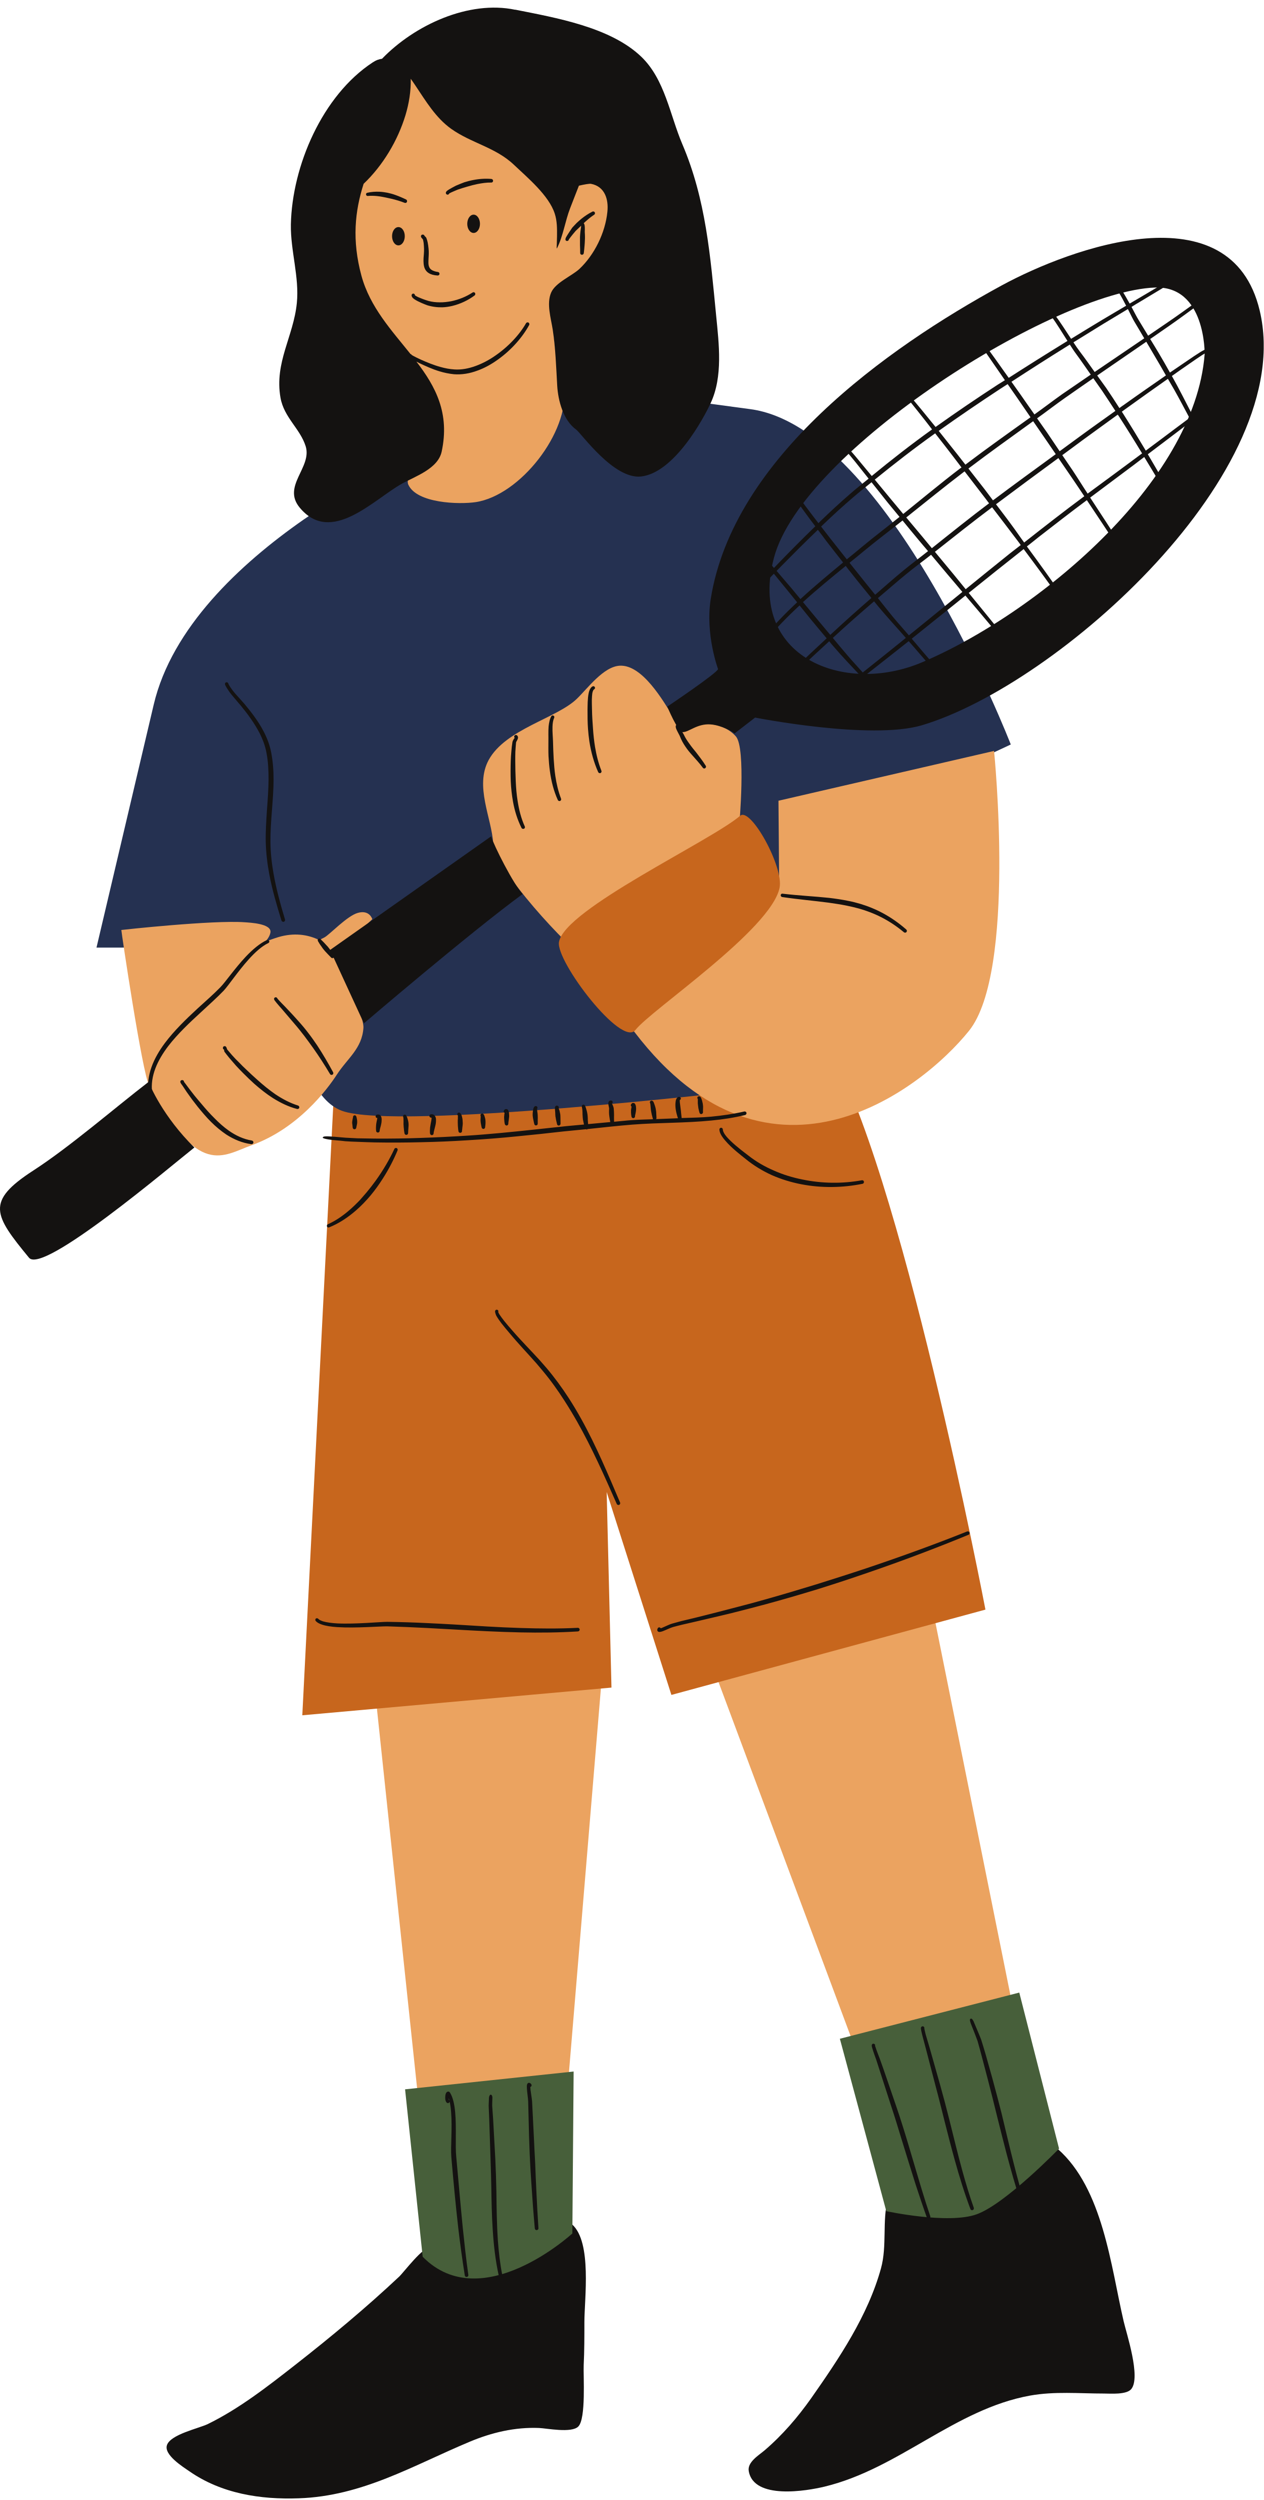
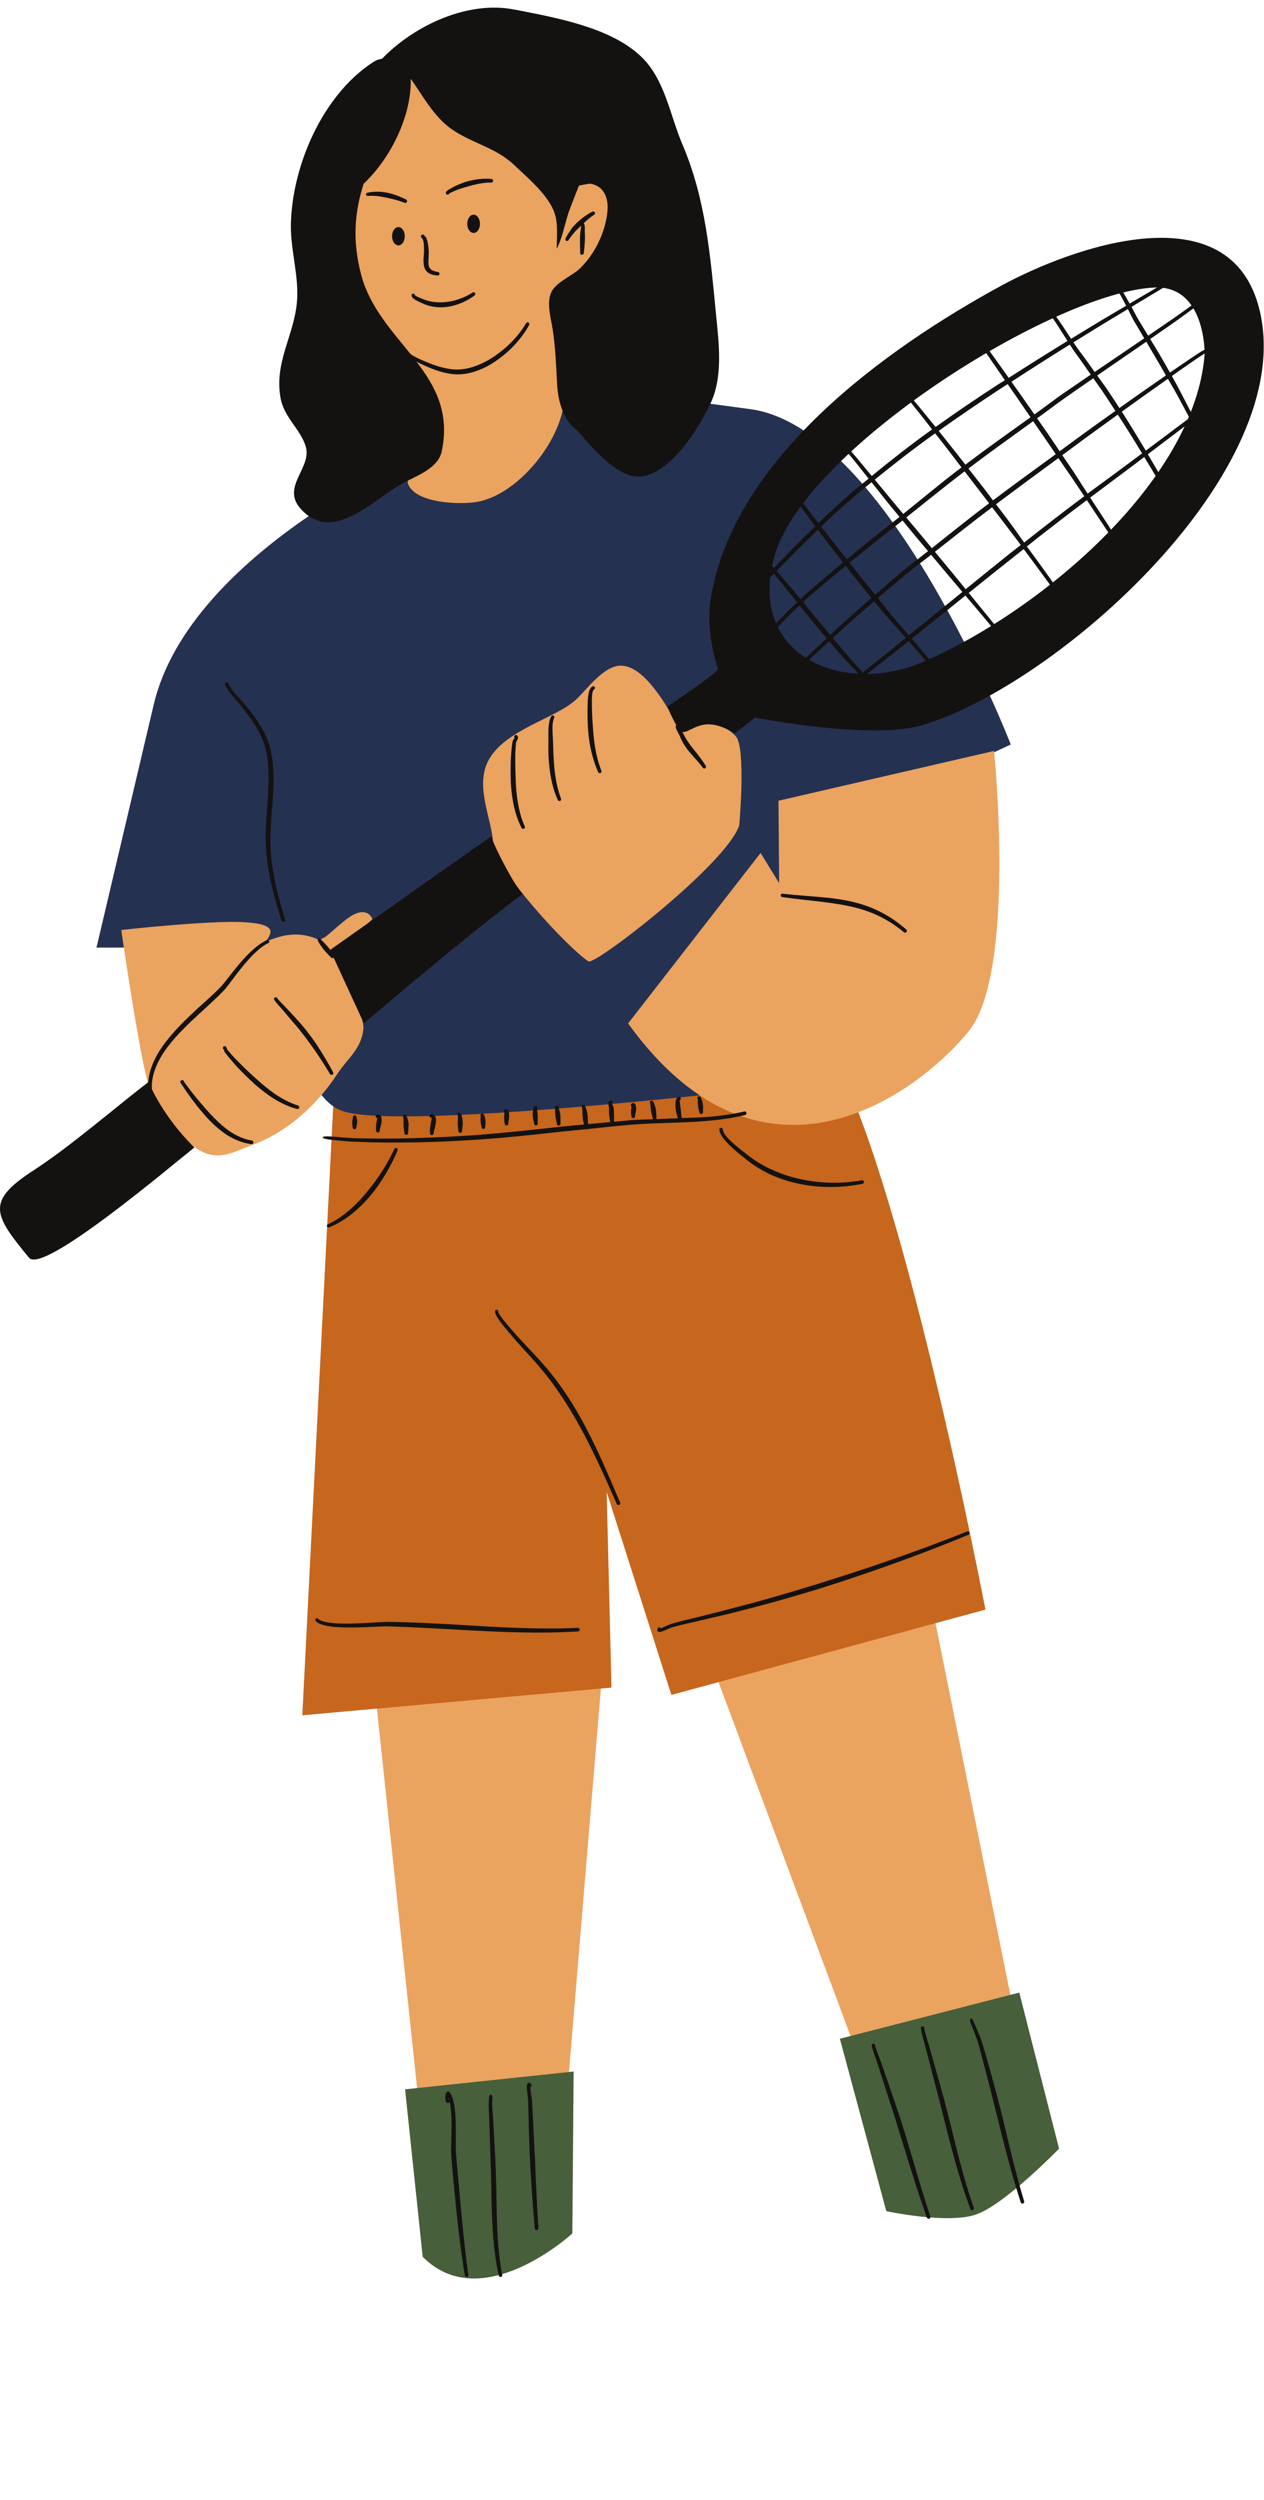
<svg xmlns="http://www.w3.org/2000/svg" height="99.8" preserveAspectRatio="xMidYMid meet" version="1.0" viewBox="0.0 -0.3 50.5 99.8" width="50.5" zoomAndPan="magnify">
  <defs>
    <clipPath id="a">
-       <path d="M 6 85 L 46 85 L 46 99.449 L 6 99.449 Z M 6 85" />
-     </clipPath>
+       </clipPath>
    <clipPath id="b">
      <path d="M 0 9 L 50.488 9 L 50.488 50 L 0 50 Z M 0 9" />
    </clipPath>
  </defs>
  <g>
    <g id="change1_1">
      <path d="M 34.172 81.492 L 28.258 65.652 L 37.168 63.469 L 40.473 79.871 Z M 16.699 83.398 L 14.961 66.992 L 24.027 66.875 L 22.703 82.773 L 16.699 83.398" fill="#eba360" fill-rule="evenodd" />
    </g>
    <g id="change2_1">
      <path d="M 13.32 43.719 C 13.32 43.719 30.121 36.789 33.027 41.406 C 35.938 46.027 39.371 63.961 39.371 63.961 L 26.824 67.367 L 24.238 59.266 L 24.43 67.074 L 12.078 68.18 L 13.32 43.719" fill="#c7661d" fill-rule="evenodd" />
    </g>
    <g id="change3_1">
      <path d="M 17.02 17.676 L 23.301 15.137 C 23.301 15.137 24.469 15.293 29.98 16.035 C 35.492 16.777 40.383 29.422 40.383 29.422 L 31.594 33.535 L 29.805 43.227 C 29.805 43.227 15.832 44.848 13.66 44.047 C 11.492 43.242 11.508 37.523 11.508 37.523 L 3.855 37.531 C 3.855 37.531 4.691 33.98 6.141 27.832 C 7.59 21.684 17.02 17.676 17.02 17.676" fill="#253151" fill-rule="evenodd" />
    </g>
    <g id="change1_2">
      <path d="M 16.262 2.379 L 17.199 2.883 C 18.52 4.598 21.211 5.059 22.379 6.852 C 22.469 6.988 22.484 7.195 22.465 7.43 C 22.543 7.344 22.625 7.273 22.672 7.234 C 23.164 6.836 23.957 6.73 24.332 7.352 C 25.266 8.895 23.684 10.945 22 11.469 C 22.031 12.074 22.086 12.684 22.145 13.289 C 22.191 13.754 22.25 14.219 22.309 14.68 C 22.328 14.844 22.348 14.996 22.363 15.137 L 22.543 15.172 C 22.742 16.973 20.777 19.477 19.008 19.746 C 18.352 19.844 16.652 19.801 16.312 19.047 C 16.172 18.73 16.766 17.875 16.867 17.582 C 17.082 16.965 17.172 16.344 17.234 15.723 C 17.172 15.426 17.094 15.133 16.992 14.848 C 16.988 14.828 16.957 14.742 16.91 14.629 C 16.883 14.629 16.855 14.629 16.828 14.625 C 14.812 14.508 14.09 12.543 13.523 10.902 C 13.188 9.926 12.824 8.977 13.473 8.059 C 14.297 6.902 15.18 5.906 15.719 4.559 C 15.906 4.098 16.07 3.625 16.191 3.145 C 16.199 3.109 16.27 2.391 16.262 2.379 Z M 29.535 32.648 C 29.039 34.184 23.77 38.25 23.512 38.082 C 22.723 37.582 19.758 34.395 19.703 33.363 C 19.648 32.375 18.957 31.086 19.523 30.043 C 20.199 28.805 22.242 28.379 23.047 27.598 C 23.477 27.184 24.105 26.316 24.758 26.277 C 25.664 26.227 26.492 27.676 26.887 28.305 C 27.012 28.504 27.141 28.719 27.27 28.941 C 27.305 28.914 27.332 28.891 27.352 28.875 C 27.863 28.43 28.91 28.531 29.402 29.102 C 29.809 29.574 29.535 32.648 29.535 32.648 Z M 4.848 36.828 L 4.844 36.828 C 4.848 36.824 4.848 36.824 4.848 36.828 Z M 25.094 40.559 L 30.387 33.754 L 31.129 34.957 L 31.102 31.668 L 39.715 29.68 C 39.715 29.68 40.609 38.492 38.715 40.852 C 36.82 43.211 30.566 48.129 25.094 40.559 Z M 4.848 36.828 C 4.898 36.82 8.512 36.426 9.781 36.52 C 9.977 36.535 10.859 36.57 10.805 36.926 C 10.785 37.043 10.715 37.168 10.598 37.301 C 10.773 37.227 10.953 37.164 11.133 37.109 C 11.738 36.934 12.285 37 12.754 37.23 C 12.824 37.195 12.891 37.16 12.961 37.125 C 13.164 37.02 13.863 36.266 14.297 36.145 C 14.77 36.012 14.875 36.398 14.875 36.398 L 13.438 37.742 C 13.438 37.742 14.555 40.234 14.52 40.734 C 14.465 41.566 13.879 41.953 13.461 42.598 C 13.07 43.203 11.902 44.754 10.062 45.418 C 8.879 45.844 7.945 46.73 5.961 43.047 C 5.68 42.523 4.848 36.914 4.848 36.828" fill="#eba360" fill-rule="evenodd" />
    </g>
    <g clip-path="url(#a)" id="change4_1">
      <path d="M 35.469 87.508 C 35.242 88.355 35.445 89.359 35.199 90.254 C 34.676 92.152 33.523 93.855 32.406 95.449 C 31.867 96.211 31.262 96.914 30.551 97.523 C 30.324 97.719 29.852 97.992 29.914 98.352 C 30.113 99.512 32.238 99.145 32.949 98.973 C 35.918 98.254 38.148 95.883 41.152 95.34 C 42.137 95.164 43.117 95.258 44.109 95.258 C 44.367 95.258 45 95.312 45.195 95.082 C 45.59 94.613 45.004 92.859 44.891 92.367 C 44.383 90.18 44.066 87.074 42.254 85.488 Z M 17.223 89.406 C 16.902 89.383 16.145 90.402 15.949 90.59 C 14.621 91.836 13.23 92.992 11.797 94.113 C 10.695 94.973 9.559 95.863 8.301 96.477 C 7.934 96.652 6.824 96.887 6.672 97.312 C 6.531 97.703 7.32 98.191 7.562 98.359 C 8.848 99.254 10.398 99.496 11.938 99.441 C 14.484 99.352 16.484 98.137 18.762 97.184 C 19.648 96.812 20.574 96.594 21.535 96.633 C 21.848 96.645 22.832 96.848 23.105 96.574 C 23.418 96.262 23.301 94.543 23.32 94.125 C 23.348 93.551 23.348 92.977 23.348 92.398 C 23.348 91.48 23.656 89.223 22.863 88.512 L 17.223 89.406" fill="#141211" fill-rule="evenodd" />
    </g>
    <g id="change5_1">
      <path d="M 16.887 89.797 C 19.246 92.195 22.867 88.867 22.867 88.867 L 22.918 82.402 L 16.184 83.113 Z M 42.312 85.48 C 42.312 85.48 40.172 87.688 39.02 88.102 C 37.887 88.512 35.41 87.977 35.41 87.977 L 33.555 81.094 L 40.723 79.25 L 42.312 85.48" fill="#475f3a" fill-rule="evenodd" />
    </g>
    <g clip-path="url(#b)" id="change4_2">
      <path d="M 48.129 13.836 C 48.129 13.836 48.176 11.102 46.141 11.18 C 42.152 11.332 32.066 17.664 30.922 21.965 C 29.867 25.922 33.711 27.469 36.84 26.141 C 41.371 24.219 47.734 19 48.129 13.836 Z M 26.66 27.91 C 26.66 27.91 28.672 26.559 28.688 26.41 C 28.688 26.41 28.172 25.023 28.395 23.617 C 29.289 17.988 35.387 13.617 40.016 11.098 C 42.809 9.582 49.18 7.27 50.328 12.098 C 51.848 18.5 42.277 27.035 36.828 28.656 C 34.789 29.258 30.168 28.348 30.168 28.348 L 29.344 28.984 C 29.289 28.914 28.816 28.652 28.395 28.621 C 27.848 28.578 27.508 28.945 27.273 28.926 C 27.074 28.914 26.66 27.91 26.66 27.91 Z M 19.621 33.09 C 19.727 33.449 20.527 35.031 20.883 35.391 C 18.723 36.977 14.539 40.555 14.539 40.555 L 13.188 37.625 C 13.188 37.625 16.922 34.992 19.621 33.09 Z M 5.949 42.883 C 5.953 42.992 6.535 44.309 7.766 45.512 C 6.816 46.262 1.715 50.59 1.16 49.914 C -0.25 48.203 -0.574 47.668 1.316 46.441 C 2.801 45.48 4.547 43.961 5.949 42.883" fill="#141211" fill-rule="evenodd" />
    </g>
    <g id="change4_3">
      <path d="M 38.613 12.766 C 38.613 12.766 38.613 12.77 38.617 12.77 C 38.609 12.77 38.605 12.766 38.609 12.758 Z M 47.523 16.387 L 46.926 16.832 C 46.543 17.121 46.16 17.406 45.777 17.691 C 45.477 17.188 45.172 16.688 44.859 16.195 C 44.844 16.176 44.832 16.156 44.82 16.137 C 44.883 16.09 44.949 16.039 45.012 15.996 C 45.559 15.602 46.109 15.211 46.66 14.824 C 46.742 14.965 46.824 15.105 46.906 15.246 C 47.121 15.625 47.32 16.008 47.523 16.387 Z M 43.48 19.387 C 43.473 19.395 43.461 19.402 43.453 19.406 C 43.254 19.105 43.066 18.797 42.863 18.492 C 42.723 18.285 42.582 18.078 42.441 17.871 C 42.711 17.676 42.98 17.473 43.246 17.277 C 43.715 16.934 44.188 16.594 44.656 16.254 C 44.668 16.27 44.68 16.285 44.691 16.301 C 45.012 16.797 45.324 17.297 45.629 17.801 C 45.605 17.82 45.578 17.84 45.551 17.859 C 44.863 18.371 44.172 18.879 43.48 19.387 Z M 40.918 21.359 C 40.742 21.121 40.578 20.875 40.402 20.641 C 40.203 20.367 39.996 20.102 39.793 19.832 C 40.621 19.211 41.453 18.598 42.285 17.988 C 42.562 18.395 42.844 18.797 43.117 19.207 C 43.184 19.309 43.25 19.41 43.32 19.512 C 42.508 20.113 41.711 20.734 40.918 21.359 Z M 40.352 21.793 C 39.758 22.266 39.172 22.746 38.582 23.223 C 38.418 23.023 38.258 22.824 38.094 22.625 C 37.844 22.324 37.598 22.027 37.352 21.73 C 38.109 21.133 38.863 20.531 39.637 19.953 C 39.984 20.406 40.332 20.859 40.676 21.316 C 40.715 21.363 40.746 21.414 40.781 21.461 C 40.641 21.574 40.492 21.68 40.352 21.793 Z M 37.492 24.109 C 37.102 24.43 36.707 24.746 36.312 25.066 C 36.098 24.816 35.875 24.57 35.664 24.316 C 35.465 24.074 35.27 23.824 35.074 23.578 C 35.461 23.254 35.84 22.918 36.234 22.598 C 36.547 22.34 36.879 22.102 37.199 21.848 C 37.422 22.113 37.645 22.379 37.867 22.645 C 38.062 22.871 38.254 23.102 38.449 23.332 C 38.133 23.594 37.809 23.848 37.492 24.109 Z M 34.469 26.547 C 34.254 26.305 34.031 26.07 33.824 25.824 C 33.637 25.609 33.457 25.387 33.273 25.168 C 33.812 24.672 34.363 24.184 34.922 23.707 C 34.98 23.777 35.035 23.848 35.094 23.918 C 35.449 24.344 35.828 24.75 36.191 25.168 C 35.621 25.629 35.047 26.09 34.469 26.547 Z M 32.727 24.516 C 32.512 24.258 32.297 24 32.082 23.738 C 32.082 23.738 32.086 23.734 32.09 23.73 C 32.641 23.23 33.219 22.758 33.789 22.293 C 33.871 22.402 33.953 22.508 34.039 22.613 C 34.293 22.938 34.555 23.254 34.816 23.574 C 34.258 24.055 33.711 24.547 33.172 25.047 C 33.023 24.871 32.875 24.695 32.727 24.516 Z M 31.637 23.203 C 31.594 23.152 31.309 22.824 31.027 22.492 C 31.082 22.434 31.141 22.375 31.195 22.32 C 31.684 21.824 32.176 21.332 32.676 20.852 C 32.789 20.996 32.898 21.145 33.008 21.293 C 33.23 21.582 33.457 21.867 33.684 22.156 C 33.113 22.629 32.535 23.105 31.98 23.617 C 31.863 23.48 31.75 23.34 31.637 23.203 Z M 32.902 20.629 C 33.285 20.262 33.68 19.902 34.086 19.555 C 34.324 19.348 34.574 19.156 34.82 18.953 L 35.473 19.773 C 35.629 19.961 35.785 20.148 35.938 20.336 C 35.438 20.742 34.922 21.129 34.426 21.543 C 34.234 21.703 34.031 21.871 33.832 22.031 C 33.605 21.746 33.383 21.461 33.156 21.176 C 33.039 21.027 32.922 20.875 32.805 20.723 C 32.84 20.691 32.867 20.66 32.902 20.629 Z M 37.363 17 C 37.375 17.016 37.387 17.031 37.398 17.047 C 37.637 17.348 37.871 17.652 38.102 17.953 C 38.207 18.09 38.312 18.227 38.414 18.363 C 38.398 18.375 38.383 18.387 38.363 18.398 C 37.594 18.984 36.844 19.609 36.086 20.219 C 35.93 20.031 35.773 19.844 35.617 19.656 L 34.949 18.848 C 35.734 18.211 36.535 17.59 37.363 17 Z M 39.977 15.215 C 40.07 15.152 40.164 15.098 40.258 15.035 L 40.633 15.574 C 40.812 15.836 40.992 16.098 41.172 16.359 C 40.297 16.984 39.422 17.605 38.57 18.25 C 38.465 18.113 38.355 17.977 38.25 17.84 C 38.012 17.539 37.773 17.238 37.535 16.941 C 37.523 16.926 37.512 16.914 37.504 16.902 C 38.316 16.324 39.145 15.762 39.977 15.215 Z M 42.629 13.527 C 42.668 13.504 42.703 13.48 42.742 13.457 C 42.832 13.598 42.918 13.73 43.004 13.844 C 43.203 14.113 43.387 14.387 43.578 14.656 C 43.199 14.914 42.82 15.176 42.441 15.434 C 42.066 15.699 41.703 15.98 41.328 16.246 C 41.145 15.988 40.965 15.727 40.785 15.469 C 40.66 15.293 40.535 15.117 40.41 14.941 C 41.148 14.461 41.887 13.988 42.629 13.527 Z M 44.102 12.617 C 44.422 12.422 44.742 12.23 45.062 12.039 C 45.18 12.273 45.277 12.473 45.324 12.547 C 45.457 12.766 45.586 12.988 45.715 13.207 C 45.055 13.656 44.395 14.102 43.734 14.551 C 43.539 14.277 43.348 14.004 43.145 13.738 C 43.062 13.629 42.977 13.504 42.887 13.367 C 43.293 13.117 43.695 12.867 44.102 12.617 Z M 41.836 16.973 C 41.703 16.781 41.57 16.594 41.434 16.402 C 41.809 16.133 42.172 15.852 42.551 15.586 C 42.926 15.324 43.301 15.062 43.68 14.801 C 43.797 14.969 43.918 15.137 44.035 15.305 C 44.215 15.57 44.387 15.84 44.562 16.105 C 44.086 16.445 43.609 16.781 43.141 17.125 C 42.871 17.32 42.605 17.52 42.336 17.715 C 42.168 17.469 42.004 17.219 41.836 16.973 Z M 39.336 19.23 C 39.121 18.957 38.906 18.68 38.691 18.406 C 39.543 17.762 40.41 17.141 41.277 16.516 C 41.477 16.809 41.676 17.098 41.879 17.391 C 41.977 17.535 42.078 17.684 42.18 17.832 C 41.344 18.441 40.504 19.051 39.672 19.676 C 39.559 19.527 39.449 19.379 39.336 19.23 Z M 37.078 21.703 C 36.758 21.957 36.43 22.199 36.117 22.457 C 35.727 22.777 35.348 23.113 34.965 23.445 C 34.695 23.109 34.422 22.777 34.156 22.438 C 34.082 22.348 34.012 22.258 33.941 22.168 C 34.141 22.008 34.344 21.84 34.539 21.68 C 35.035 21.27 35.551 20.883 36.059 20.48 C 36.273 20.742 36.488 21.004 36.707 21.266 C 36.828 21.41 36.953 21.559 37.078 21.703 Z M 36.859 21.137 C 36.641 20.879 36.426 20.617 36.207 20.359 C 36.965 19.758 37.715 19.145 38.484 18.559 C 38.504 18.543 38.52 18.531 38.539 18.52 C 38.824 18.891 39.109 19.262 39.395 19.633 C 39.434 19.688 39.473 19.738 39.516 19.793 C 38.742 20.375 37.988 20.98 37.23 21.586 C 37.105 21.434 36.98 21.285 36.859 21.137 Z M 46.121 13.895 C 46.277 14.156 46.43 14.422 46.582 14.688 C 46.023 15.074 45.465 15.461 44.914 15.855 C 44.848 15.898 44.785 15.945 44.723 15.992 C 44.551 15.723 44.379 15.457 44.199 15.195 C 44.082 15.027 43.953 14.859 43.836 14.691 C 44.488 14.242 45.141 13.793 45.797 13.344 C 45.902 13.527 46.016 13.711 46.121 13.895 Z M 48.555 15.711 C 48.559 15.715 48.555 15.715 48.555 15.715 L 48.551 15.715 C 48.555 15.711 48.555 15.711 48.555 15.711 Z M 31.227 18.652 C 31.23 18.652 31.23 18.656 31.23 18.66 L 31.23 18.664 C 31.227 18.66 31.223 18.656 31.227 18.652 Z M 48.035 13.871 C 48.16 13.789 48.617 13.578 48.734 13.48 C 48.781 13.445 48.785 13.402 48.781 13.383 C 48.777 13.359 48.754 13.316 48.676 13.32 C 48.637 13.32 48.609 13.348 48.609 13.387 C 48.609 13.395 48.609 13.398 48.613 13.402 C 48.461 13.504 48.074 13.68 47.961 13.754 C 47.789 13.863 47.621 13.973 47.453 14.09 C 47.215 14.25 46.98 14.41 46.742 14.574 C 46.598 14.312 46.445 14.051 46.293 13.793 C 46.184 13.605 46.066 13.422 45.953 13.234 C 46.094 13.137 46.234 13.043 46.371 12.945 C 46.594 12.793 46.812 12.641 47.031 12.484 C 47.246 12.328 47.465 12.172 47.68 12.012 C 47.789 11.93 48.047 11.754 48.141 11.668 C 48.164 11.645 48.18 11.625 48.188 11.613 C 48.211 11.562 48.191 11.531 48.164 11.516 C 48.137 11.492 48.094 11.5 48.074 11.531 C 48.066 11.539 48.066 11.547 48.062 11.555 C 48.059 11.559 48.055 11.562 48.051 11.566 C 47.957 11.652 47.707 11.824 47.598 11.902 C 47.383 12.059 47.164 12.211 46.945 12.367 C 46.727 12.52 46.508 12.668 46.285 12.82 C 46.148 12.914 46.012 13.008 45.871 13.102 C 45.742 12.887 45.609 12.668 45.477 12.453 C 45.43 12.379 45.328 12.184 45.207 11.953 C 45.332 11.875 45.457 11.797 45.586 11.723 L 46.527 11.156 C 46.617 11.102 46.77 11.016 46.836 10.977 L 46.879 10.953 C 46.887 10.945 46.891 10.941 46.891 10.941 C 46.926 10.898 46.898 10.863 46.883 10.848 C 46.859 10.828 46.828 10.824 46.801 10.844 C 46.801 10.844 46.785 10.852 46.77 10.859 C 46.703 10.898 46.547 10.984 46.457 11.039 L 45.512 11.598 C 45.383 11.672 45.258 11.746 45.133 11.82 C 45.027 11.633 44.918 11.438 44.809 11.27 C 44.699 11.102 44.59 10.965 44.5 10.891 C 44.449 10.852 44.402 10.828 44.359 10.824 C 44.324 10.824 44.289 10.852 44.289 10.887 C 44.285 10.922 44.312 10.957 44.348 10.957 C 44.379 10.961 44.41 10.992 44.453 11.031 C 44.523 11.105 44.602 11.219 44.684 11.348 C 44.789 11.52 44.895 11.715 44.992 11.906 C 44.668 12.098 44.344 12.285 44.02 12.48 C 43.609 12.727 43.199 12.977 42.793 13.227 C 42.578 12.902 42.352 12.543 42.117 12.234 C 41.941 12 41.762 11.793 41.582 11.645 C 41.555 11.621 41.512 11.625 41.488 11.656 C 41.465 11.684 41.469 11.723 41.496 11.75 C 41.668 11.891 41.836 12.094 42 12.32 C 42.227 12.633 42.441 12.988 42.648 13.312 C 42.613 13.336 42.574 13.355 42.539 13.379 C 41.789 13.84 41.043 14.309 40.301 14.785 C 40.242 14.703 40.184 14.621 40.125 14.539 C 39.906 14.227 39.684 13.918 39.461 13.613 C 39.367 13.48 39.27 13.348 39.172 13.219 C 39.109 13.133 39.043 13.047 38.973 12.961 C 38.914 12.887 38.758 12.711 38.711 12.664 C 38.676 12.633 38.641 12.637 38.637 12.637 C 38.609 12.645 38.59 12.66 38.586 12.688 C 38.582 12.695 38.578 12.711 38.594 12.738 C 38.594 12.742 38.602 12.746 38.609 12.758 C 38.609 12.758 38.609 12.758 38.609 12.754 C 38.613 12.754 38.613 12.758 38.617 12.762 L 38.625 12.77 C 38.621 12.77 38.617 12.77 38.617 12.77 C 38.621 12.777 38.629 12.781 38.637 12.785 C 38.699 12.848 38.816 12.984 38.863 13.047 C 38.93 13.133 38.992 13.219 39.055 13.305 C 39.148 13.438 39.242 13.57 39.336 13.703 L 40.148 14.879 C 40.059 14.938 39.965 14.992 39.871 15.051 C 39.031 15.598 38.195 16.164 37.379 16.746 C 37.188 16.512 37 16.281 36.809 16.047 L 36.434 15.598 C 36.391 15.551 36.297 15.48 36.227 15.426 C 36.215 15.418 36.207 15.41 36.199 15.402 C 36.199 15.398 36.199 15.391 36.199 15.387 C 36.199 15.348 36.172 15.316 36.133 15.316 C 36.086 15.316 36.062 15.336 36.051 15.352 C 36.039 15.371 36.031 15.395 36.043 15.426 C 36.051 15.445 36.074 15.473 36.109 15.508 C 36.176 15.562 36.285 15.641 36.328 15.691 L 36.691 16.145 C 36.875 16.375 37.059 16.609 37.238 16.844 C 36.414 17.434 35.613 18.059 34.828 18.703 L 34.281 18.043 C 34.215 17.961 34.145 17.879 34.074 17.797 C 34.023 17.742 33.977 17.688 33.93 17.637 C 33.871 17.574 33.766 17.508 33.723 17.477 C 33.711 17.465 33.699 17.453 33.684 17.449 C 33.625 17.434 33.535 17.508 33.645 17.586 C 33.68 17.613 33.777 17.672 33.824 17.727 C 33.871 17.781 33.918 17.836 33.965 17.891 C 34.031 17.973 34.102 18.055 34.168 18.137 L 34.703 18.809 C 34.457 19.012 34.203 19.207 33.965 19.418 C 33.559 19.77 33.164 20.133 32.781 20.504 C 32.754 20.531 32.727 20.559 32.699 20.586 C 32.637 20.504 32.574 20.422 32.512 20.344 C 32.297 20.062 32.086 19.781 31.879 19.5 C 31.781 19.375 31.688 19.246 31.598 19.117 C 31.539 19.031 31.484 18.945 31.43 18.855 C 31.402 18.809 31.387 18.703 31.367 18.641 C 31.352 18.594 31.332 18.562 31.312 18.551 C 31.293 18.539 31.273 18.535 31.25 18.539 C 31.234 18.543 31.211 18.555 31.191 18.586 C 31.172 18.617 31.184 18.656 31.215 18.676 C 31.223 18.68 31.23 18.684 31.238 18.684 C 31.262 18.758 31.281 18.871 31.309 18.926 C 31.363 19.02 31.422 19.109 31.48 19.199 C 31.566 19.332 31.66 19.461 31.754 19.59 C 31.957 19.879 32.164 20.164 32.371 20.445 C 32.438 20.535 32.508 20.621 32.574 20.711 C 32.066 21.203 31.57 21.703 31.082 22.207 C 31.027 22.262 30.977 22.32 30.922 22.375 C 30.773 22.199 30.629 22.031 30.531 21.918 L 30.414 21.777 C 30.41 21.773 30.406 21.766 30.398 21.762 C 30.371 21.738 30.328 21.746 30.309 21.773 C 30.305 21.777 30.281 21.82 30.32 21.871 C 30.336 21.895 30.375 21.941 30.426 22.004 C 30.52 22.121 30.664 22.301 30.816 22.484 C 30.676 22.633 30.531 22.785 30.391 22.934 C 30.289 23.035 30.188 23.137 30.086 23.234 L 29.781 23.52 C 29.742 23.555 29.648 23.629 29.602 23.668 C 29.594 23.672 29.586 23.676 29.582 23.68 C 29.574 23.691 29.566 23.695 29.562 23.699 C 29.535 23.73 29.547 23.762 29.547 23.77 C 29.555 23.793 29.578 23.824 29.629 23.816 C 29.629 23.816 29.648 23.812 29.668 23.797 C 29.707 23.77 29.832 23.668 29.879 23.625 L 30.188 23.34 C 30.293 23.242 30.395 23.141 30.496 23.039 C 30.641 22.895 30.777 22.75 30.918 22.605 C 31.188 22.938 31.457 23.262 31.496 23.312 C 31.613 23.457 31.73 23.602 31.848 23.746 C 31.363 24.199 30.906 24.668 30.508 25.168 C 30.48 25.199 30.488 25.246 30.52 25.27 C 30.547 25.297 30.594 25.289 30.617 25.262 C 31.016 24.77 31.469 24.312 31.945 23.871 C 32.094 24.055 32.242 24.238 32.391 24.422 C 32.602 24.68 32.816 24.93 33.027 25.184 C 32.598 25.586 32.164 25.98 31.75 26.395 C 31.723 26.422 31.723 26.465 31.75 26.496 C 31.777 26.523 31.824 26.523 31.852 26.496 C 32.266 26.086 32.699 25.699 33.129 25.301 C 33.188 25.375 33.246 25.445 33.309 25.516 C 33.641 25.906 33.996 26.27 34.344 26.645 C 33.961 26.953 33.578 27.262 33.188 27.559 C 33.156 27.586 33.152 27.629 33.176 27.66 C 33.199 27.691 33.242 27.699 33.273 27.676 C 33.672 27.375 34.059 27.062 34.449 26.758 C 34.715 27.043 34.965 27.344 35.238 27.617 C 35.266 27.648 35.312 27.648 35.34 27.621 C 35.367 27.594 35.371 27.547 35.344 27.52 C 35.078 27.242 34.828 26.949 34.574 26.66 C 35.152 26.207 35.73 25.754 36.305 25.297 C 36.641 25.676 36.965 26.07 37.309 26.441 C 37.336 26.469 37.383 26.473 37.41 26.445 C 37.441 26.418 37.441 26.371 37.414 26.344 C 37.078 25.973 36.754 25.582 36.426 25.199 C 37.027 24.719 37.625 24.238 38.223 23.758 C 38.34 23.664 38.457 23.57 38.57 23.477 C 38.918 23.887 39.27 24.297 39.613 24.711 C 39.637 24.742 39.684 24.746 39.715 24.723 C 39.742 24.695 39.746 24.652 39.723 24.621 C 39.387 24.203 39.043 23.789 38.703 23.371 C 39.43 22.785 40.164 22.199 40.898 21.621 C 41.387 22.273 41.871 22.93 42.34 23.594 C 42.359 23.629 42.406 23.637 42.438 23.613 C 42.469 23.59 42.477 23.547 42.457 23.516 C 41.996 22.84 41.512 22.176 41.027 21.516 C 41.191 21.391 41.348 21.258 41.508 21.133 C 42.141 20.641 42.777 20.148 43.422 19.668 C 43.863 20.328 44.305 20.988 44.734 21.656 C 44.754 21.688 44.801 21.699 44.832 21.676 C 44.867 21.656 44.875 21.613 44.855 21.578 C 44.434 20.902 43.992 20.234 43.555 19.566 C 43.566 19.555 43.578 19.547 43.59 19.539 C 44.164 19.109 44.738 18.68 45.309 18.254 C 45.445 18.148 45.582 18.047 45.715 17.945 C 46.156 18.668 46.586 19.395 47.016 20.133 C 47.035 20.168 47.078 20.18 47.113 20.16 C 47.145 20.141 47.156 20.094 47.141 20.062 C 46.719 19.312 46.293 18.57 45.859 17.836 C 46.246 17.543 46.633 17.25 47.02 16.957 L 47.594 16.52 C 47.695 16.707 47.805 16.891 47.898 17.078 C 47.918 17.113 47.961 17.129 47.996 17.113 C 48.031 17.094 48.047 17.051 48.027 17.016 C 47.93 16.816 47.82 16.621 47.719 16.426 L 48.148 16.098 C 48.227 16.039 48.352 15.902 48.449 15.801 C 48.477 15.777 48.5 15.754 48.52 15.738 C 48.531 15.754 48.547 15.762 48.566 15.762 C 48.602 15.766 48.637 15.738 48.637 15.703 C 48.645 15.629 48.609 15.598 48.586 15.586 C 48.57 15.582 48.551 15.578 48.531 15.582 C 48.508 15.586 48.48 15.602 48.445 15.625 C 48.344 15.703 48.164 15.914 48.062 15.988 L 47.652 16.293 C 47.379 15.766 47.113 15.23 46.82 14.711 C 47.059 14.539 47.297 14.375 47.535 14.211 C 47.703 14.094 47.867 13.98 48.035 13.871" fill="#141211" fill-rule="evenodd" />
    </g>
    <g id="change2_2">
-       <path d="M 22.332 37.309 C 22.559 35.992 28.391 33.281 29.574 32.266 C 29.988 31.91 31.32 34.316 31.145 35.148 C 30.793 36.824 26.004 40.023 25.387 40.82 C 24.84 41.535 22.203 38.078 22.332 37.309" fill="#c7661d" fill-rule="evenodd" />
-     </g>
+       </g>
    <g id="change4_4">
      <path d="M 28.926 44.934 C 28.898 44.883 28.879 44.836 28.879 44.793 C 28.879 44.754 28.848 44.723 28.809 44.723 C 28.773 44.723 28.742 44.754 28.742 44.793 C 28.742 44.918 28.836 45.078 28.977 45.238 C 29.23 45.539 29.645 45.852 29.789 45.969 C 30.109 46.23 30.461 46.445 30.84 46.617 C 31.215 46.781 31.609 46.902 32.016 46.98 C 32.828 47.137 33.676 47.121 34.461 46.961 C 34.5 46.953 34.523 46.914 34.516 46.875 C 34.508 46.836 34.473 46.812 34.434 46.82 C 33.664 46.961 32.844 46.953 32.055 46.789 C 31.664 46.711 31.281 46.594 30.922 46.434 C 30.555 46.277 30.211 46.078 29.898 45.832 C 29.773 45.734 29.445 45.496 29.191 45.25 C 29.078 45.141 28.98 45.035 28.926 44.934 Z M 14.809 47.422 C 14.988 47.207 15.152 46.977 15.301 46.742 C 15.539 46.371 15.734 45.988 15.883 45.629 C 15.898 45.594 15.883 45.551 15.848 45.535 C 15.812 45.52 15.77 45.535 15.754 45.574 C 15.566 45.98 15.309 46.422 15.004 46.844 C 14.891 47 14.77 47.156 14.645 47.305 C 14.559 47.406 14.473 47.504 14.387 47.602 C 14.234 47.762 14.078 47.914 13.914 48.051 C 13.656 48.27 13.383 48.449 13.098 48.578 C 13.066 48.59 13.051 48.629 13.062 48.664 C 13.078 48.699 13.117 48.715 13.152 48.699 C 13.527 48.551 13.887 48.316 14.219 48.027 C 14.43 47.844 14.625 47.641 14.809 47.422 Z M 29.77 44.215 C 29.809 44.203 29.832 44.164 29.824 44.125 C 29.812 44.09 29.773 44.066 29.738 44.074 C 29.297 44.176 28.855 44.238 28.41 44.281 C 28.02 44.316 27.625 44.324 27.234 44.336 C 27.23 44.305 27.223 44.227 27.211 44.125 C 27.207 44.078 27.203 44.027 27.195 43.977 C 27.188 43.918 27.18 43.855 27.172 43.797 C 27.164 43.734 27.156 43.676 27.16 43.637 C 27.16 43.633 27.16 43.625 27.16 43.621 C 27.156 43.621 27.152 43.621 27.148 43.621 C 27.184 43.613 27.207 43.582 27.203 43.547 C 27.195 43.512 27.16 43.484 27.125 43.488 C 27.082 43.492 27.043 43.527 27.016 43.586 C 26.996 43.633 26.988 43.703 26.984 43.789 C 26.984 43.828 26.984 43.867 26.988 43.91 C 26.992 43.949 26.996 43.992 27.004 44.031 C 27.012 44.082 27.023 44.129 27.035 44.172 C 27.055 44.25 27.074 44.309 27.086 44.344 C 26.793 44.352 26.5 44.371 26.207 44.379 C 26.211 44.367 26.227 44.363 26.227 44.352 C 26.227 44.336 26.227 44.258 26.219 44.16 C 26.219 44.117 26.215 44.074 26.207 44.027 C 26.203 43.992 26.195 43.957 26.188 43.922 C 26.176 43.883 26.168 43.848 26.156 43.816 C 26.133 43.75 26.113 43.699 26.102 43.68 C 26.062 43.637 26.027 43.633 26.004 43.648 C 25.969 43.66 25.957 43.699 25.969 43.734 C 25.973 43.742 25.977 43.746 25.98 43.754 C 25.98 43.758 25.984 43.773 25.984 43.785 C 25.988 43.828 25.992 43.891 26 43.961 C 26.004 44 26.008 44.039 26.016 44.078 C 26.023 44.121 26.031 44.16 26.039 44.195 C 26.062 44.289 26.082 44.359 26.086 44.375 C 26.086 44.383 26.094 44.379 26.098 44.383 C 25.816 44.395 25.535 44.398 25.254 44.418 C 25.016 44.434 24.773 44.465 24.535 44.484 C 24.531 44.422 24.531 44.363 24.531 44.301 C 24.531 44.246 24.535 44.188 24.531 44.133 C 24.531 44.074 24.523 44.012 24.52 43.953 C 24.516 43.914 24.5 43.867 24.48 43.82 C 24.473 43.801 24.453 43.773 24.445 43.758 C 24.465 43.746 24.477 43.723 24.477 43.699 C 24.477 43.66 24.445 43.633 24.406 43.637 C 24.383 43.633 24.363 43.645 24.348 43.652 C 24.324 43.664 24.309 43.695 24.305 43.734 C 24.301 43.762 24.309 43.805 24.316 43.848 C 24.324 43.887 24.336 43.93 24.336 43.957 C 24.332 44.008 24.332 44.059 24.332 44.109 C 24.332 44.16 24.336 44.211 24.344 44.262 C 24.352 44.34 24.367 44.418 24.383 44.496 C 24.086 44.523 23.793 44.551 23.496 44.578 C 23.492 44.523 23.488 44.469 23.484 44.41 C 23.484 44.371 23.484 44.328 23.48 44.285 C 23.477 44.258 23.477 44.23 23.473 44.203 C 23.465 44.152 23.457 44.105 23.445 44.059 C 23.426 43.984 23.406 43.914 23.375 43.848 C 23.363 43.812 23.324 43.793 23.289 43.805 C 23.254 43.816 23.234 43.855 23.246 43.891 C 23.27 43.984 23.273 44.082 23.273 44.184 C 23.277 44.227 23.277 44.27 23.281 44.309 C 23.285 44.336 23.285 44.363 23.289 44.391 C 23.301 44.461 23.32 44.527 23.332 44.594 C 23.094 44.617 22.855 44.637 22.617 44.66 C 21.738 44.754 20.863 44.852 19.984 44.934 C 19.547 44.973 19.109 45.012 18.668 45.039 C 18.055 45.078 17.441 45.109 16.828 45.129 C 16.215 45.152 15.602 45.16 14.984 45.156 C 14.75 45.152 14.512 45.148 14.277 45.145 C 14.121 45.137 13.965 45.129 13.809 45.121 C 13.781 45.117 13.445 45.09 13.352 45.082 C 13.34 45.082 13.328 45.082 13.312 45.082 C 13.02 45.051 12.902 45.07 12.906 45.102 C 12.848 45.129 12.965 45.18 13.348 45.219 C 13.352 45.219 13.359 45.219 13.363 45.219 C 13.473 45.227 13.773 45.258 13.797 45.262 C 13.957 45.273 14.113 45.281 14.273 45.285 C 14.508 45.297 14.746 45.301 14.984 45.309 C 15.602 45.32 16.219 45.316 16.832 45.301 C 17.449 45.289 18.062 45.262 18.68 45.223 C 19.344 45.184 20.004 45.133 20.664 45.066 C 21.277 45.008 21.891 44.941 22.508 44.871 C 22.812 44.84 23.117 44.812 23.422 44.781 C 23.434 44.785 23.441 44.801 23.453 44.797 C 23.461 44.797 23.457 44.781 23.465 44.777 C 24.066 44.715 24.668 44.645 25.27 44.598 C 26.324 44.516 27.379 44.539 28.426 44.434 C 28.875 44.391 29.324 44.324 29.77 44.215 Z M 14.172 44.227 C 14.16 44.227 14.145 44.227 14.137 44.238 C 14.129 44.242 14.113 44.25 14.109 44.273 C 14.105 44.285 14.102 44.297 14.105 44.309 C 14.105 44.309 14.102 44.324 14.098 44.332 C 14.094 44.359 14.082 44.398 14.078 44.441 C 14.074 44.469 14.07 44.492 14.07 44.52 C 14.07 44.543 14.074 44.57 14.078 44.594 C 14.082 44.648 14.09 44.688 14.09 44.711 C 14.09 44.75 14.121 44.781 14.16 44.785 C 14.199 44.785 14.234 44.754 14.234 44.715 C 14.238 44.695 14.25 44.652 14.258 44.602 C 14.262 44.578 14.27 44.551 14.27 44.527 C 14.27 44.5 14.27 44.473 14.27 44.449 C 14.266 44.402 14.258 44.359 14.25 44.332 C 14.242 44.297 14.238 44.273 14.234 44.27 C 14.211 44.234 14.191 44.223 14.172 44.227 Z M 27.879 43.746 C 27.883 43.773 27.883 43.797 27.887 43.824 C 27.891 43.863 27.895 43.902 27.902 43.941 C 27.918 44.023 27.938 44.094 27.945 44.117 C 27.953 44.156 27.988 44.184 28.027 44.176 C 28.066 44.168 28.094 44.129 28.086 44.09 C 28.082 44.066 28.09 43.98 28.09 43.887 C 28.09 43.859 28.086 43.832 28.082 43.801 C 28.082 43.781 28.078 43.766 28.074 43.746 C 28.059 43.668 28.039 43.598 28.02 43.555 C 28 43.504 27.977 43.48 27.961 43.473 C 27.926 43.457 27.887 43.469 27.867 43.5 C 27.855 43.527 27.859 43.555 27.879 43.574 C 27.879 43.574 27.875 43.574 27.875 43.574 C 27.871 43.574 27.879 43.578 27.879 43.578 C 27.883 43.582 27.887 43.586 27.891 43.586 C 27.887 43.586 27.883 43.582 27.883 43.578 L 27.879 43.578 C 27.883 43.59 27.879 43.609 27.879 43.629 C 27.879 43.66 27.879 43.703 27.879 43.746 Z M 25.312 43.875 L 25.316 43.875 C 25.32 43.875 25.324 43.871 25.324 43.867 C 25.324 43.867 25.32 43.867 25.316 43.871 C 25.316 43.871 25.312 43.875 25.312 43.875 Z M 25.223 43.938 C 25.227 43.918 25.23 43.898 25.234 43.879 C 25.23 43.879 25.227 43.875 25.223 43.871 C 25.199 43.848 25.195 43.805 25.223 43.777 C 25.262 43.715 25.312 43.734 25.34 43.742 C 25.363 43.75 25.391 43.793 25.406 43.859 C 25.41 43.887 25.41 43.918 25.414 43.953 C 25.414 43.977 25.414 44.004 25.41 44.035 C 25.406 44.074 25.398 44.113 25.391 44.152 C 25.383 44.195 25.371 44.23 25.371 44.262 C 25.375 44.297 25.348 44.336 25.309 44.34 C 25.27 44.344 25.234 44.316 25.23 44.277 C 25.219 44.234 25.215 44.18 25.211 44.117 C 25.211 44.082 25.211 44.051 25.211 44.016 C 25.215 43.988 25.219 43.965 25.223 43.938 Z M 22.371 44.121 C 22.367 44.098 22.359 44.066 22.352 44.035 C 22.34 44.004 22.328 43.973 22.32 43.949 C 22.332 43.922 22.328 43.895 22.309 43.871 C 22.277 43.832 22.242 43.84 22.227 43.844 C 22.203 43.848 22.188 43.867 22.176 43.898 C 22.168 43.914 22.168 43.949 22.172 43.996 C 22.176 44.043 22.184 44.105 22.184 44.141 C 22.184 44.168 22.184 44.195 22.188 44.227 C 22.188 44.254 22.191 44.285 22.199 44.312 C 22.211 44.402 22.234 44.484 22.254 44.574 C 22.258 44.613 22.293 44.641 22.332 44.637 C 22.371 44.629 22.398 44.594 22.395 44.555 C 22.391 44.469 22.395 44.383 22.391 44.293 C 22.391 44.266 22.387 44.234 22.387 44.207 C 22.383 44.18 22.379 44.148 22.371 44.121 Z M 21.395 43.859 C 21.371 43.859 21.352 43.879 21.332 43.906 C 21.309 43.938 21.293 44.016 21.285 44.113 C 21.281 44.141 21.281 44.172 21.281 44.207 C 21.281 44.238 21.285 44.27 21.289 44.297 C 21.293 44.336 21.301 44.371 21.309 44.406 C 21.324 44.488 21.34 44.551 21.344 44.566 C 21.348 44.605 21.383 44.637 21.422 44.629 C 21.461 44.629 21.488 44.59 21.484 44.551 C 21.484 44.535 21.484 44.465 21.484 44.379 C 21.484 44.344 21.488 44.305 21.484 44.266 C 21.484 44.227 21.48 44.188 21.477 44.152 C 21.469 44.086 21.457 44.031 21.457 43.992 C 21.457 43.984 21.457 43.973 21.457 43.969 C 21.469 43.953 21.477 43.934 21.473 43.914 C 21.465 43.875 21.43 43.852 21.395 43.859 Z M 20.223 44.125 C 20.238 44.129 20.254 44.125 20.246 44.113 C 20.242 44.109 20.242 44.113 20.238 44.113 C 20.234 44.121 20.23 44.125 20.223 44.125 Z M 20.148 44.199 C 20.152 44.172 20.156 44.148 20.16 44.129 C 20.156 44.125 20.148 44.125 20.145 44.117 C 20.117 44.094 20.117 44.051 20.141 44.023 C 20.184 43.961 20.234 43.977 20.262 43.984 C 20.289 43.996 20.316 44.035 20.332 44.109 C 20.336 44.137 20.34 44.168 20.34 44.207 C 20.344 44.234 20.344 44.266 20.34 44.297 C 20.336 44.344 20.328 44.387 20.324 44.43 C 20.316 44.477 20.309 44.516 20.309 44.547 C 20.316 44.586 20.289 44.625 20.254 44.633 C 20.215 44.641 20.176 44.613 20.168 44.574 C 20.156 44.531 20.148 44.465 20.145 44.395 C 20.141 44.359 20.141 44.324 20.141 44.285 C 20.145 44.254 20.148 44.227 20.148 44.199 Z M 19.199 44.402 C 19.199 44.43 19.199 44.457 19.203 44.488 C 19.203 44.516 19.211 44.543 19.215 44.57 C 19.227 44.641 19.238 44.691 19.242 44.703 C 19.246 44.746 19.281 44.773 19.32 44.77 C 19.359 44.766 19.387 44.727 19.383 44.688 C 19.383 44.676 19.391 44.641 19.395 44.59 C 19.398 44.559 19.398 44.527 19.398 44.488 C 19.398 44.465 19.398 44.445 19.395 44.422 C 19.395 44.398 19.387 44.375 19.383 44.352 C 19.367 44.281 19.348 44.227 19.336 44.207 C 19.309 44.164 19.281 44.152 19.262 44.156 C 19.223 44.156 19.195 44.188 19.195 44.223 C 19.195 44.238 19.199 44.25 19.207 44.262 C 19.207 44.262 19.203 44.273 19.203 44.281 C 19.207 44.309 19.199 44.352 19.199 44.402 Z M 18.289 44.422 C 18.289 44.453 18.289 44.484 18.289 44.516 C 18.289 44.559 18.293 44.605 18.293 44.648 C 18.301 44.75 18.309 44.832 18.316 44.863 C 18.32 44.902 18.355 44.93 18.395 44.926 C 18.434 44.922 18.465 44.887 18.457 44.848 C 18.461 44.824 18.469 44.777 18.473 44.711 C 18.48 44.668 18.484 44.621 18.488 44.57 C 18.488 44.535 18.488 44.504 18.484 44.473 C 18.484 44.438 18.48 44.402 18.477 44.371 C 18.465 44.309 18.453 44.254 18.438 44.215 C 18.414 44.168 18.395 44.137 18.367 44.125 C 18.336 44.105 18.297 44.117 18.277 44.152 C 18.262 44.18 18.27 44.215 18.293 44.234 C 18.293 44.234 18.289 44.234 18.289 44.234 C 18.285 44.238 18.293 44.238 18.297 44.238 C 18.297 44.238 18.301 44.242 18.301 44.242 C 18.301 44.242 18.297 44.238 18.297 44.238 C 18.297 44.25 18.293 44.273 18.293 44.289 C 18.297 44.328 18.293 44.371 18.289 44.422 Z M 17.207 44.566 C 17.199 44.613 17.191 44.66 17.184 44.711 C 17.176 44.801 17.172 44.887 17.18 44.949 C 17.184 44.988 17.219 45.02 17.258 45.02 C 17.297 45.016 17.328 44.98 17.324 44.941 C 17.328 44.895 17.344 44.84 17.359 44.777 C 17.371 44.723 17.391 44.66 17.402 44.602 C 17.41 44.555 17.418 44.516 17.418 44.473 C 17.422 44.418 17.422 44.367 17.41 44.324 C 17.391 44.266 17.363 44.219 17.316 44.199 C 17.289 44.188 17.258 44.176 17.215 44.188 C 17.18 44.188 17.152 44.219 17.156 44.258 C 17.156 44.293 17.188 44.32 17.227 44.32 C 17.234 44.32 17.238 44.324 17.242 44.324 C 17.246 44.328 17.238 44.328 17.242 44.332 C 17.242 44.336 17.242 44.344 17.242 44.352 C 17.242 44.383 17.234 44.414 17.23 44.449 C 17.223 44.488 17.215 44.523 17.207 44.566 Z M 16.125 44.641 C 16.125 44.672 16.129 44.703 16.133 44.734 C 16.137 44.809 16.148 44.879 16.16 44.945 C 16.164 44.98 16.199 45.012 16.238 45.008 C 16.281 45.004 16.309 44.969 16.305 44.93 C 16.305 44.855 16.316 44.777 16.32 44.691 C 16.324 44.66 16.324 44.625 16.324 44.594 C 16.324 44.57 16.32 44.547 16.32 44.527 C 16.312 44.484 16.309 44.449 16.297 44.41 C 16.281 44.348 16.262 44.289 16.23 44.238 C 16.219 44.207 16.18 44.191 16.145 44.203 C 16.109 44.219 16.094 44.258 16.109 44.293 C 16.121 44.332 16.121 44.371 16.121 44.418 C 16.125 44.457 16.121 44.504 16.121 44.547 C 16.121 44.578 16.121 44.609 16.125 44.641 Z M 15.078 44.336 C 15.086 44.34 15.098 44.34 15.102 44.336 C 15.102 44.332 15.094 44.332 15.09 44.332 C 15.086 44.332 15.082 44.336 15.078 44.336 Z M 15.074 44.336 C 15.043 44.336 15.016 44.316 15.008 44.285 C 15 44.25 15.02 44.215 15.055 44.203 C 15.094 44.188 15.129 44.195 15.156 44.203 C 15.199 44.215 15.227 44.258 15.242 44.324 C 15.25 44.359 15.25 44.402 15.246 44.449 C 15.246 44.48 15.242 44.52 15.234 44.555 C 15.227 44.605 15.211 44.656 15.199 44.703 C 15.184 44.754 15.172 44.801 15.168 44.84 C 15.172 44.879 15.141 44.914 15.102 44.914 C 15.062 44.918 15.027 44.887 15.027 44.848 C 15.016 44.777 15.02 44.672 15.031 44.57 C 15.035 44.539 15.043 44.508 15.047 44.477 C 15.055 44.445 15.062 44.418 15.066 44.391 C 15.07 44.371 15.074 44.352 15.074 44.336 Z M 38.641 60.84 C 37.359 61.352 36.004 61.844 34.641 62.301 C 33.965 62.527 33.285 62.742 32.613 62.953 C 31.926 63.164 31.242 63.367 30.574 63.555 C 30.203 63.66 29.832 63.762 29.461 63.855 C 28.902 64.004 28.34 64.145 27.781 64.285 C 27.594 64.328 27.41 64.375 27.223 64.418 C 27.098 64.453 26.977 64.484 26.852 64.52 C 26.762 64.543 26.602 64.625 26.477 64.676 C 26.449 64.691 26.422 64.699 26.398 64.707 C 26.391 64.695 26.383 64.684 26.367 64.676 C 26.336 64.66 26.297 64.672 26.281 64.703 C 26.254 64.75 26.258 64.785 26.266 64.805 C 26.277 64.828 26.297 64.848 26.332 64.852 C 26.359 64.855 26.41 64.848 26.477 64.824 C 26.602 64.777 26.789 64.684 26.891 64.656 C 27.012 64.621 27.137 64.594 27.258 64.562 C 27.445 64.52 27.633 64.477 27.816 64.434 C 28.285 64.324 28.758 64.215 29.223 64.102 C 29.691 63.984 30.16 63.863 30.625 63.738 C 31.297 63.555 31.984 63.355 32.672 63.145 C 33.348 62.934 34.027 62.711 34.703 62.477 C 36.062 62.012 37.414 61.5 38.695 60.973 C 38.73 60.961 38.746 60.918 38.734 60.883 C 38.719 60.844 38.676 60.828 38.641 60.84 Z M 20.805 64.695 C 19.918 64.668 19.031 64.609 18.145 64.555 C 17.789 64.535 17.434 64.516 17.078 64.5 C 16.543 64.473 16.008 64.457 15.473 64.449 C 15.188 64.449 14.211 64.547 13.48 64.512 C 13.258 64.5 13.055 64.473 12.906 64.43 C 12.82 64.402 12.754 64.371 12.715 64.328 C 12.688 64.301 12.648 64.297 12.617 64.32 C 12.594 64.344 12.59 64.387 12.613 64.414 C 12.664 64.473 12.75 64.523 12.863 64.559 C 13.02 64.613 13.234 64.645 13.473 64.66 C 14.207 64.707 15.184 64.625 15.473 64.629 C 16.004 64.645 16.535 64.668 17.066 64.695 C 17.422 64.715 17.777 64.734 18.133 64.754 C 19.02 64.805 19.91 64.852 20.801 64.871 C 21.562 64.887 22.328 64.879 23.09 64.832 C 23.133 64.828 23.16 64.793 23.16 64.754 C 23.156 64.715 23.121 64.684 23.082 64.688 C 22.324 64.727 21.562 64.719 20.805 64.695 Z M 22.715 55.504 C 22.449 55.094 22.156 54.695 21.836 54.316 C 21.75 54.215 21.66 54.113 21.57 54.012 C 21.211 53.617 20.832 53.238 20.48 52.832 C 20.367 52.703 20.254 52.574 20.145 52.438 C 20.074 52.348 20.008 52.258 19.945 52.164 C 19.938 52.152 19.918 52.113 19.906 52.086 C 19.91 52.078 19.914 52.074 19.914 52.066 C 19.91 52.07 19.906 52.074 19.906 52.074 L 19.906 52.082 C 19.902 52.066 19.902 52.055 19.91 52.055 C 19.91 52.055 19.914 52.055 19.914 52.055 C 19.914 52.047 19.91 52.035 19.906 52.027 C 19.883 51.984 19.848 51.988 19.836 51.988 C 19.816 51.992 19.785 52.004 19.781 52.047 C 19.777 52.051 19.777 52.062 19.781 52.078 C 19.785 52.117 19.816 52.211 19.832 52.234 C 19.891 52.336 19.961 52.434 20.031 52.527 C 20.137 52.664 20.254 52.801 20.363 52.93 C 20.707 53.344 21.078 53.73 21.434 54.133 C 21.52 54.234 21.605 54.336 21.691 54.438 C 22.004 54.812 22.285 55.207 22.547 55.613 C 22.723 55.887 22.891 56.164 23.051 56.445 C 23.652 57.504 24.148 58.625 24.641 59.742 C 24.656 59.777 24.699 59.793 24.734 59.781 C 24.77 59.766 24.789 59.723 24.773 59.684 C 24.293 58.555 23.816 57.418 23.223 56.352 C 23.062 56.062 22.895 55.781 22.715 55.504 Z M 33.109 35.738 C 33.355 35.773 33.598 35.809 33.84 35.859 C 34 35.891 34.16 35.93 34.32 35.973 C 34.922 36.145 35.512 36.418 36.113 36.918 C 36.145 36.945 36.191 36.941 36.215 36.91 C 36.242 36.879 36.238 36.836 36.207 36.809 C 35.598 36.277 34.992 35.973 34.371 35.785 C 34.211 35.738 34.047 35.695 33.879 35.664 C 33.633 35.613 33.387 35.578 33.133 35.547 C 32.539 35.484 31.926 35.457 31.266 35.379 C 31.23 35.371 31.195 35.398 31.191 35.434 C 31.188 35.469 31.211 35.504 31.246 35.512 C 31.906 35.609 32.52 35.66 33.109 35.738 Z M 27.129 28.707 C 27.133 28.703 27.133 28.699 27.129 28.699 Z M 28.195 30.27 C 28.074 30.074 27.941 29.906 27.809 29.734 C 27.719 29.625 27.629 29.516 27.547 29.398 C 27.461 29.281 27.379 29.16 27.316 29.02 C 27.297 28.977 27.164 28.797 27.133 28.711 C 27.133 28.707 27.133 28.707 27.129 28.707 C 27.129 28.711 27.125 28.715 27.121 28.719 C 27.125 28.711 27.129 28.707 27.129 28.703 C 27.129 28.699 27.129 28.699 27.129 28.699 C 27.133 28.672 27.117 28.645 27.09 28.629 C 27.059 28.613 27.02 28.629 27.004 28.664 C 26.992 28.684 26.992 28.734 27.016 28.797 C 27.055 28.895 27.145 29.047 27.16 29.086 C 27.219 29.242 27.297 29.383 27.387 29.512 C 27.469 29.637 27.562 29.746 27.66 29.855 C 27.801 30.016 27.945 30.168 28.078 30.348 C 28.098 30.383 28.145 30.391 28.176 30.367 C 28.207 30.344 28.219 30.301 28.195 30.27 Z M 23.684 27.301 C 23.699 27.266 23.711 27.234 23.734 27.223 C 23.77 27.203 23.781 27.164 23.766 27.133 C 23.746 27.098 23.707 27.086 23.676 27.102 C 23.598 27.141 23.543 27.246 23.516 27.387 C 23.473 27.594 23.477 27.879 23.473 28.039 C 23.473 28.289 23.473 28.543 23.492 28.797 C 23.504 28.965 23.523 29.137 23.547 29.301 C 23.613 29.723 23.727 30.141 23.898 30.523 C 23.914 30.559 23.957 30.578 23.992 30.562 C 24.027 30.547 24.043 30.504 24.027 30.469 C 23.906 30.164 23.828 29.844 23.773 29.52 C 23.734 29.277 23.707 29.027 23.691 28.781 C 23.672 28.531 23.656 28.281 23.652 28.039 C 23.652 27.906 23.637 27.688 23.652 27.5 C 23.656 27.426 23.664 27.355 23.684 27.301 Z M 22.188 30.688 C 22.152 30.457 22.137 30.227 22.121 29.996 C 22.109 29.758 22.098 29.523 22.094 29.293 C 22.09 29.129 22.066 28.914 22.074 28.711 C 22.078 28.582 22.094 28.457 22.141 28.359 C 22.156 28.324 22.145 28.285 22.109 28.27 C 22.078 28.254 22.039 28.266 22.023 28.301 C 21.961 28.41 21.934 28.555 21.918 28.703 C 21.902 28.906 21.914 29.125 21.91 29.293 C 21.91 29.488 21.906 29.688 21.914 29.887 C 21.926 30.086 21.941 30.285 21.969 30.48 C 22.023 30.883 22.121 31.277 22.285 31.637 C 22.301 31.672 22.34 31.691 22.379 31.676 C 22.414 31.66 22.43 31.617 22.414 31.582 C 22.305 31.297 22.234 30.996 22.188 30.688 Z M 20.473 29.328 C 20.453 29.453 20.438 29.578 20.43 29.703 C 20.418 29.828 20.41 29.953 20.406 30.078 C 20.398 30.344 20.395 30.617 20.406 30.895 C 20.418 31.168 20.449 31.441 20.496 31.707 C 20.562 32.074 20.672 32.426 20.836 32.754 C 20.855 32.789 20.898 32.801 20.934 32.785 C 20.969 32.77 20.984 32.727 20.965 32.691 C 20.82 32.371 20.734 32.027 20.68 31.676 C 20.637 31.414 20.617 31.148 20.605 30.883 C 20.594 30.613 20.586 30.344 20.586 30.082 C 20.586 29.957 20.586 29.836 20.59 29.711 C 20.598 29.59 20.605 29.469 20.617 29.348 C 20.621 29.32 20.641 29.289 20.656 29.262 C 20.676 29.227 20.691 29.191 20.695 29.16 C 20.699 29.121 20.688 29.086 20.652 29.055 C 20.621 29.035 20.582 29.039 20.559 29.066 C 20.535 29.094 20.539 29.133 20.562 29.156 C 20.559 29.168 20.535 29.191 20.523 29.211 C 20.5 29.25 20.48 29.289 20.473 29.328 Z M 13.281 42.605 C 13.316 42.586 13.328 42.543 13.309 42.508 C 13.109 42.141 12.902 41.785 12.676 41.441 C 12.559 41.27 12.441 41.098 12.312 40.934 C 12.188 40.77 12.055 40.613 11.914 40.457 C 11.828 40.359 11.738 40.262 11.648 40.164 C 11.559 40.07 11.469 39.973 11.379 39.879 C 11.363 39.863 11.164 39.664 11.094 39.578 C 11.094 39.574 11.09 39.574 11.086 39.57 C 11.086 39.578 11.086 39.586 11.082 39.594 C 11.086 39.586 11.086 39.574 11.082 39.566 C 11.078 39.562 11.074 39.559 11.078 39.555 C 11.062 39.52 11.023 39.504 10.988 39.52 C 10.969 39.531 10.934 39.555 10.957 39.609 C 10.957 39.621 10.969 39.637 10.988 39.66 C 11.055 39.754 11.25 39.969 11.262 39.984 L 11.773 40.582 C 11.906 40.734 12.031 40.895 12.156 41.055 C 12.281 41.219 12.398 41.383 12.516 41.547 C 12.754 41.883 12.973 42.223 13.184 42.578 C 13.203 42.613 13.246 42.625 13.281 42.605 Z M 11.086 39.57 C 11.09 39.559 11.09 39.551 11.078 39.555 C 11.082 39.559 11.082 39.562 11.082 39.566 Z M 11.008 43.391 C 10.758 43.219 10.52 43.023 10.293 42.82 C 10.137 42.684 9.988 42.543 9.844 42.406 C 9.742 42.312 9.648 42.219 9.555 42.121 C 9.457 42.027 9.363 41.93 9.273 41.828 L 9.082 41.605 C 9.07 41.594 9.062 41.555 9.055 41.535 C 9.043 41.508 9.031 41.492 9.023 41.484 C 9.004 41.465 8.98 41.461 8.961 41.469 C 8.945 41.469 8.922 41.477 8.91 41.512 C 8.895 41.547 8.91 41.586 8.945 41.602 C 8.945 41.602 8.949 41.602 8.949 41.602 C 8.957 41.633 8.957 41.676 8.969 41.691 C 8.992 41.723 9.02 41.758 9.043 41.789 C 9.082 41.836 9.117 41.883 9.156 41.93 C 9.246 42.035 9.336 42.141 9.426 42.242 C 9.52 42.344 9.613 42.441 9.711 42.539 C 9.855 42.684 10.004 42.828 10.16 42.969 C 10.395 43.176 10.645 43.375 10.91 43.543 C 11.211 43.73 11.531 43.887 11.867 43.973 C 11.906 43.984 11.945 43.961 11.957 43.926 C 11.965 43.887 11.945 43.848 11.906 43.836 C 11.59 43.738 11.289 43.578 11.008 43.391 Z M 9.148 44.844 C 8.941 44.699 8.75 44.527 8.57 44.344 C 8.383 44.16 8.211 43.965 8.051 43.773 C 7.953 43.66 7.859 43.547 7.766 43.434 C 7.707 43.355 7.645 43.281 7.586 43.203 L 7.414 42.973 C 7.402 42.957 7.371 42.914 7.352 42.891 C 7.352 42.863 7.332 42.832 7.305 42.824 C 7.266 42.812 7.242 42.828 7.23 42.836 C 7.215 42.848 7.203 42.867 7.203 42.898 C 7.207 42.91 7.215 42.93 7.23 42.957 C 7.246 42.984 7.281 43.027 7.297 43.051 L 7.457 43.293 C 7.531 43.398 7.602 43.496 7.676 43.598 C 7.75 43.695 7.828 43.793 7.906 43.895 C 8.066 44.09 8.238 44.297 8.43 44.488 C 8.617 44.676 8.824 44.848 9.043 44.996 C 9.348 45.191 9.68 45.332 10.043 45.379 C 10.082 45.383 10.117 45.355 10.125 45.316 C 10.129 45.277 10.102 45.242 10.062 45.234 C 9.727 45.18 9.422 45.035 9.148 44.844 Z M 13.039 37.434 C 13.004 37.395 12.969 37.355 12.938 37.324 C 12.895 37.281 12.855 37.242 12.832 37.219 C 12.832 37.215 12.824 37.215 12.824 37.211 L 12.824 37.215 L 12.82 37.211 L 12.824 37.211 C 12.82 37.207 12.82 37.203 12.816 37.203 C 12.812 37.195 12.805 37.188 12.797 37.184 C 12.77 37.16 12.727 37.168 12.707 37.195 C 12.699 37.203 12.684 37.23 12.703 37.27 C 12.703 37.277 12.711 37.285 12.719 37.297 C 12.738 37.332 12.781 37.406 12.844 37.488 C 12.863 37.52 12.887 37.551 12.91 37.582 C 12.934 37.613 12.961 37.645 12.984 37.672 C 13.027 37.719 13.07 37.762 13.105 37.801 C 13.164 37.863 13.211 37.91 13.223 37.922 C 13.242 37.953 13.289 37.961 13.32 37.941 C 13.355 37.918 13.363 37.875 13.34 37.84 C 13.328 37.82 13.258 37.711 13.168 37.586 C 13.145 37.555 13.117 37.523 13.094 37.492 C 13.078 37.473 13.059 37.453 13.039 37.434 Z M 8.027 40.113 C 8.363 39.801 8.688 39.512 8.941 39.246 C 9.137 39.035 9.504 38.48 9.934 38.004 C 10.18 37.73 10.449 37.48 10.723 37.348 C 10.758 37.332 10.77 37.293 10.754 37.262 C 10.738 37.227 10.699 37.215 10.664 37.23 C 10.375 37.363 10.086 37.613 9.816 37.898 C 9.379 38.363 9.004 38.91 8.805 39.113 C 8.551 39.375 8.227 39.66 7.891 39.965 C 7.434 40.387 6.957 40.848 6.586 41.344 C 6.129 41.957 5.836 42.629 5.934 43.34 C 5.941 43.379 5.977 43.406 6.016 43.402 C 6.055 43.395 6.082 43.359 6.078 43.32 C 5.996 42.648 6.293 42.027 6.73 41.453 C 7.102 40.973 7.578 40.523 8.027 40.113 Z M 9.172 27.332 C 9.215 27.391 9.262 27.449 9.309 27.504 C 9.418 27.637 9.531 27.762 9.637 27.891 C 9.906 28.219 10.168 28.578 10.367 28.961 C 10.496 29.215 10.598 29.48 10.648 29.766 C 10.715 30.113 10.73 30.461 10.73 30.812 C 10.727 31.227 10.695 31.645 10.664 32.059 C 10.637 32.477 10.609 32.898 10.617 33.316 C 10.629 33.754 10.68 34.18 10.758 34.598 C 10.875 35.223 11.055 35.836 11.246 36.453 C 11.262 36.488 11.301 36.512 11.34 36.5 C 11.375 36.488 11.398 36.449 11.387 36.41 C 11.203 35.797 11.035 35.188 10.926 34.566 C 10.855 34.156 10.809 33.742 10.805 33.316 C 10.801 32.902 10.832 32.488 10.863 32.074 C 10.895 31.652 10.93 31.23 10.93 30.816 C 10.93 30.449 10.902 30.09 10.832 29.727 C 10.773 29.43 10.664 29.148 10.523 28.883 C 10.316 28.488 10.039 28.129 9.758 27.793 C 9.645 27.664 9.531 27.539 9.418 27.414 C 9.371 27.359 9.324 27.305 9.281 27.246 C 9.262 27.223 9.156 27.07 9.125 27.004 C 9.125 26.973 9.102 26.949 9.074 26.941 C 9.031 26.93 9.008 26.949 8.996 26.973 C 8.988 26.984 8.98 27.02 9.004 27.062 C 9.039 27.137 9.152 27.305 9.172 27.332 Z M 15.918 8.766 C 15.777 8.766 15.664 8.926 15.664 9.129 C 15.664 9.332 15.777 9.496 15.918 9.496 C 16.059 9.496 16.172 9.332 16.172 9.129 C 16.172 8.926 16.059 8.766 15.918 8.766 Z M 19.176 8.637 C 19.176 8.434 19.062 8.27 18.922 8.27 C 18.781 8.27 18.668 8.434 18.668 8.637 C 18.668 8.836 18.781 9 18.922 9 C 19.062 9 19.176 8.836 19.176 8.637 Z M 17.121 9.617 C 17.113 9.535 17.102 9.453 17.086 9.375 C 17.074 9.32 17.059 9.266 17.039 9.215 C 17.035 9.195 17.023 9.176 17.004 9.16 C 16.992 9.148 16.973 9.129 16.961 9.117 C 16.953 9.09 16.93 9.066 16.898 9.066 C 16.855 9.059 16.84 9.082 16.832 9.094 C 16.816 9.113 16.812 9.133 16.824 9.16 C 16.824 9.172 16.84 9.195 16.863 9.219 C 16.875 9.227 16.895 9.254 16.898 9.262 C 16.91 9.305 16.918 9.352 16.926 9.402 C 16.934 9.477 16.938 9.555 16.941 9.629 C 16.945 9.758 16.93 9.887 16.922 10.004 C 16.914 10.164 16.922 10.312 16.973 10.426 C 17.039 10.57 17.18 10.68 17.48 10.699 C 17.52 10.703 17.555 10.676 17.559 10.637 C 17.562 10.598 17.535 10.562 17.496 10.559 C 17.285 10.527 17.184 10.457 17.145 10.355 C 17.105 10.262 17.117 10.145 17.121 10.016 C 17.129 9.891 17.137 9.754 17.121 9.617 Z M 16.609 11.512 C 16.602 11.504 16.586 11.496 16.578 11.492 C 16.578 11.496 16.578 11.5 16.578 11.5 C 16.578 11.496 16.578 11.496 16.578 11.492 C 16.574 11.488 16.574 11.484 16.578 11.484 C 16.578 11.48 16.578 11.48 16.578 11.48 C 16.574 11.453 16.555 11.43 16.523 11.422 C 16.484 11.418 16.453 11.441 16.445 11.477 C 16.441 11.504 16.449 11.535 16.473 11.57 C 16.488 11.594 16.52 11.621 16.559 11.648 C 16.707 11.75 17.004 11.863 17.07 11.887 C 17.258 11.945 17.461 11.973 17.668 11.969 C 17.801 11.965 17.934 11.945 18.066 11.914 C 18.391 11.836 18.703 11.688 18.961 11.496 C 18.992 11.473 19 11.426 18.977 11.395 C 18.953 11.363 18.91 11.355 18.879 11.379 C 18.629 11.543 18.332 11.664 18.023 11.727 C 17.871 11.754 17.719 11.773 17.57 11.77 C 17.414 11.77 17.266 11.754 17.121 11.715 C 17.078 11.703 16.941 11.66 16.809 11.605 C 16.734 11.578 16.66 11.543 16.609 11.512 Z M 16.578 11.492 C 16.582 11.488 16.582 11.48 16.578 11.48 C 16.578 11.484 16.578 11.488 16.578 11.492 Z M 19.699 6.922 C 19.703 6.883 19.672 6.848 19.633 6.844 C 19.391 6.824 19.145 6.84 18.906 6.887 C 18.785 6.91 18.668 6.941 18.551 6.977 C 18.438 7.02 18.324 7.066 18.215 7.113 C 18.203 7.121 17.941 7.25 17.859 7.32 C 17.836 7.34 17.82 7.363 17.816 7.375 C 17.809 7.406 17.812 7.43 17.832 7.449 C 17.855 7.477 17.898 7.48 17.926 7.457 C 17.934 7.449 17.938 7.438 17.945 7.43 C 17.945 7.43 17.945 7.43 17.945 7.426 C 18.023 7.375 18.27 7.281 18.281 7.273 C 18.41 7.227 18.543 7.188 18.68 7.148 C 18.812 7.109 18.945 7.074 19.078 7.047 C 19.262 7.012 19.441 6.984 19.625 6.988 C 19.664 6.992 19.699 6.961 19.699 6.922 Z M 16.223 7.664 C 16.086 7.598 15.941 7.535 15.785 7.48 C 15.688 7.445 15.586 7.418 15.48 7.395 C 15.375 7.375 15.266 7.359 15.16 7.355 C 14.996 7.348 14.832 7.359 14.68 7.395 C 14.645 7.398 14.617 7.43 14.625 7.469 C 14.629 7.504 14.664 7.531 14.703 7.523 C 14.816 7.512 14.934 7.516 15.055 7.527 C 15.137 7.535 15.215 7.547 15.293 7.562 C 15.34 7.57 15.387 7.582 15.434 7.59 C 15.504 7.605 15.574 7.621 15.645 7.637 C 15.828 7.68 16.004 7.734 16.164 7.797 C 16.203 7.812 16.242 7.797 16.258 7.762 C 16.273 7.723 16.258 7.68 16.223 7.664 Z M 22.723 9.27 C 22.73 9.273 22.73 9.266 22.727 9.258 L 22.727 9.262 C 22.727 9.266 22.723 9.266 22.723 9.27 Z M 23.227 8.703 C 23.227 8.703 23.223 8.703 23.223 8.703 C 23.223 8.703 23.227 8.707 23.227 8.707 C 23.227 8.703 23.227 8.703 23.227 8.703 Z M 23.43 8.512 C 23.391 8.543 23.355 8.578 23.32 8.613 C 23.34 8.629 23.352 8.664 23.359 8.711 C 23.371 8.793 23.363 8.926 23.363 8.961 C 23.367 9.027 23.371 9.094 23.371 9.16 C 23.371 9.207 23.371 9.254 23.367 9.297 C 23.367 9.367 23.359 9.434 23.355 9.5 C 23.348 9.602 23.336 9.703 23.324 9.805 C 23.32 9.844 23.285 9.875 23.246 9.871 C 23.207 9.871 23.176 9.836 23.18 9.797 C 23.18 9.695 23.176 9.594 23.172 9.496 C 23.172 9.426 23.172 9.359 23.172 9.293 C 23.172 9.25 23.172 9.203 23.172 9.16 C 23.176 9.09 23.18 9.023 23.188 8.957 C 23.188 8.934 23.203 8.859 23.211 8.793 C 23.215 8.762 23.219 8.734 23.215 8.711 C 23.203 8.727 23.188 8.738 23.172 8.754 C 23.113 8.809 23.055 8.863 23 8.918 C 22.973 8.945 22.797 9.16 22.734 9.25 C 22.734 9.25 22.73 9.254 22.727 9.258 L 22.727 9.246 L 22.723 9.242 L 22.727 9.246 C 22.727 9.254 22.727 9.258 22.727 9.262 C 22.723 9.266 22.719 9.27 22.723 9.27 C 22.719 9.297 22.695 9.316 22.668 9.32 C 22.648 9.324 22.633 9.32 22.621 9.312 C 22.605 9.305 22.59 9.285 22.59 9.254 C 22.59 9.242 22.594 9.215 22.613 9.176 C 22.668 9.074 22.84 8.824 22.863 8.789 C 22.922 8.727 22.977 8.664 23.039 8.602 C 23.102 8.543 23.164 8.488 23.23 8.434 C 23.367 8.324 23.512 8.227 23.664 8.152 C 23.699 8.129 23.742 8.145 23.762 8.176 C 23.781 8.211 23.77 8.254 23.738 8.273 C 23.629 8.344 23.527 8.426 23.43 8.512 Z M 11.859 11.801 C 11.965 10.766 11.602 9.703 11.621 8.656 C 11.672 6.324 12.875 3.512 14.891 2.191 C 15.027 2.102 15.148 2.059 15.262 2.047 C 16.562 0.699 18.73 -0.301 20.586 0.09 L 20.586 0.086 C 22.211 0.41 24.395 0.785 25.625 1.969 C 26.566 2.875 26.766 4.293 27.258 5.449 C 28.207 7.668 28.379 9.922 28.613 12.309 C 28.723 13.43 28.887 14.73 28.395 15.789 C 28.117 16.395 26.941 18.574 25.613 18.723 C 24.516 18.844 23.227 17 23.016 16.848 C 22.504 16.48 22.297 15.695 22.262 15.098 C 22.219 14.344 22.195 13.602 22.082 12.855 C 22.012 12.406 21.828 11.82 22.02 11.379 C 22.195 10.98 22.836 10.723 23.145 10.441 C 23.75 9.875 24.184 8.988 24.266 8.16 C 24.32 7.664 24.168 7.145 23.613 7.039 C 23.559 7.027 23.344 7.062 23.129 7.113 C 23.016 7.406 22.895 7.707 22.777 8.016 C 22.582 8.516 22.496 9.137 22.254 9.609 C 22.227 9.656 22.246 9.496 22.246 9.441 C 22.246 9.336 22.254 9.234 22.254 9.129 C 22.258 8.832 22.258 8.516 22.164 8.23 C 21.93 7.5 21.066 6.785 20.535 6.281 C 19.801 5.582 18.828 5.414 18.027 4.844 C 17.406 4.402 17.008 3.727 16.59 3.105 C 16.531 3.02 16.473 2.93 16.41 2.844 C 16.422 3.336 16.34 3.832 16.199 4.301 C 15.891 5.309 15.309 6.293 14.527 7.039 C 14.18 8.129 14.055 9.285 14.441 10.711 C 14.785 11.969 15.648 12.891 16.406 13.84 C 16.414 13.844 16.422 13.836 16.43 13.844 C 16.434 13.848 16.438 13.855 16.438 13.863 C 16.52 13.922 16.766 14.035 16.809 14.055 C 17.062 14.168 17.328 14.277 17.602 14.352 C 17.781 14.402 17.965 14.438 18.152 14.449 C 18.434 14.469 18.723 14.414 19.008 14.309 C 19.277 14.211 19.543 14.07 19.789 13.898 C 20.305 13.543 20.754 13.066 21.016 12.605 C 21.035 12.574 21.078 12.559 21.113 12.578 C 21.148 12.598 21.16 12.645 21.141 12.676 C 20.879 13.16 20.43 13.672 19.898 14.051 C 19.641 14.238 19.359 14.395 19.074 14.496 C 18.766 14.613 18.445 14.664 18.137 14.641 C 17.941 14.621 17.746 14.582 17.555 14.523 C 17.273 14.438 17.004 14.316 16.742 14.191 C 16.73 14.184 16.688 14.16 16.637 14.137 C 17.402 15.133 17.977 16.195 17.645 17.734 C 17.496 18.414 16.594 18.715 16.062 19.008 C 14.926 19.641 13.23 21.48 11.973 19.965 C 11.258 19.102 12.48 18.359 12.211 17.512 C 11.988 16.809 11.348 16.371 11.207 15.582 C 10.957 14.168 11.727 13.133 11.859 11.801" fill="#141211" fill-rule="evenodd" />
    </g>
    <g id="change4_5">
      <path d="M 40.918 87.582 C 40.93 87.617 40.91 87.66 40.871 87.672 C 40.836 87.684 40.793 87.664 40.781 87.625 C 40.57 86.98 40.387 86.328 40.211 85.668 C 40.082 85.176 39.961 84.684 39.836 84.191 C 39.715 83.699 39.594 83.203 39.465 82.715 C 39.383 82.406 39.305 82.098 39.223 81.793 C 39.168 81.586 39.113 81.383 39.055 81.18 C 39.043 81.141 38.832 80.594 38.781 80.473 C 38.781 80.465 38.777 80.453 38.773 80.445 C 38.734 80.332 38.754 80.289 38.789 80.293 C 38.812 80.281 38.844 80.301 38.883 80.375 C 38.895 80.391 38.902 80.406 38.906 80.422 C 38.961 80.547 39.191 81.094 39.203 81.137 C 39.266 81.34 39.328 81.543 39.387 81.746 C 39.473 82.055 39.559 82.359 39.645 82.668 C 39.77 83.125 39.891 83.582 40.008 84.043 C 40.176 84.734 40.336 85.426 40.512 86.117 C 40.637 86.605 40.77 87.098 40.918 87.582 Z M 36.926 80.68 C 36.93 80.676 36.934 80.668 36.926 80.668 C 36.926 80.668 36.926 80.676 36.926 80.676 Z M 37.922 84.301 C 37.805 83.836 37.684 83.375 37.555 82.918 L 37.137 81.441 L 36.984 80.926 C 36.984 80.918 36.941 80.762 36.93 80.688 C 36.934 80.672 36.934 80.648 36.922 80.633 C 36.91 80.613 36.895 80.605 36.891 80.602 C 36.871 80.594 36.855 80.594 36.84 80.602 C 36.824 80.605 36.809 80.617 36.801 80.637 C 36.797 80.645 36.789 80.664 36.793 80.695 C 36.801 80.762 36.848 80.957 36.852 80.969 L 36.988 81.48 L 37.375 82.965 C 37.508 83.457 37.629 83.953 37.754 84.449 C 37.879 84.945 38.008 85.445 38.145 85.938 C 38.328 86.598 38.531 87.254 38.77 87.891 C 38.781 87.93 38.824 87.949 38.859 87.934 C 38.898 87.922 38.918 87.879 38.906 87.844 C 38.734 87.363 38.59 86.875 38.453 86.383 C 38.262 85.695 38.098 84.996 37.922 84.301 Z M 36.512 86.062 C 36.723 86.773 36.93 87.484 37.168 88.184 C 37.18 88.223 37.16 88.266 37.125 88.277 C 37.086 88.289 37.047 88.27 37.031 88.234 C 36.875 87.797 36.727 87.355 36.582 86.914 C 36.387 86.297 36.195 85.676 36.004 85.055 C 35.879 84.645 35.754 84.23 35.617 83.82 L 35.012 81.945 C 35.004 81.922 34.875 81.574 34.84 81.434 C 34.828 81.398 34.828 81.371 34.828 81.359 C 34.832 81.316 34.855 81.301 34.875 81.293 C 34.91 81.285 34.949 81.301 34.961 81.336 C 34.961 81.344 34.961 81.355 34.961 81.363 C 34.957 81.363 34.957 81.367 34.961 81.375 C 34.957 81.383 34.953 81.391 34.949 81.395 C 34.953 81.391 34.957 81.387 34.961 81.379 C 34.965 81.387 34.969 81.391 34.969 81.398 C 35.008 81.535 35.145 81.875 35.152 81.898 C 35.242 82.145 35.328 82.395 35.414 82.645 C 35.543 83.016 35.668 83.387 35.797 83.762 C 35.898 84.051 35.992 84.348 36.086 84.645 C 36.234 85.113 36.371 85.59 36.512 86.062 Z M 34.961 81.375 C 34.961 81.371 34.961 81.367 34.961 81.363 C 34.969 81.363 34.969 81.371 34.961 81.379 Z M 21.43 87.191 C 21.453 87.68 21.48 88.168 21.512 88.656 C 21.516 88.695 21.484 88.73 21.445 88.734 C 21.406 88.738 21.371 88.707 21.367 88.668 C 21.312 88.055 21.266 87.445 21.227 86.832 C 21.203 86.465 21.18 86.098 21.164 85.73 C 21.156 85.484 21.145 85.238 21.137 84.992 L 21.102 83.598 C 21.098 83.477 21.059 83.23 21.051 83.074 C 21.047 83.004 21.047 82.945 21.059 82.918 C 21.07 82.879 21.094 82.859 21.117 82.855 C 21.141 82.848 21.184 82.852 21.227 82.91 C 21.246 82.941 21.242 82.98 21.215 83.004 C 21.207 83.012 21.195 83.016 21.188 83.016 C 21.188 83.047 21.191 83.09 21.195 83.129 C 21.215 83.285 21.25 83.484 21.258 83.594 L 21.328 84.984 C 21.344 85.352 21.363 85.719 21.383 86.086 C 21.398 86.453 21.41 86.82 21.43 87.191 Z M 19.891 89.145 C 19.926 89.613 19.977 90.074 20.066 90.52 C 20.074 90.555 20.051 90.594 20.012 90.605 C 19.973 90.613 19.934 90.586 19.926 90.547 C 19.793 89.949 19.723 89.328 19.684 88.695 C 19.648 88.137 19.637 87.574 19.629 87.02 C 19.621 86.645 19.613 86.27 19.598 85.906 L 19.547 84.332 L 19.523 83.77 C 19.523 83.738 19.531 83.531 19.535 83.457 C 19.535 83.445 19.539 83.434 19.539 83.426 C 19.539 83.41 19.543 83.395 19.551 83.383 C 19.586 83.277 19.672 83.328 19.672 83.441 C 19.672 83.445 19.672 83.449 19.672 83.457 L 19.672 83.461 C 19.668 83.531 19.664 83.73 19.664 83.762 L 19.703 84.324 L 19.789 85.898 C 19.809 86.324 19.824 86.762 19.832 87.203 C 19.84 87.848 19.848 88.504 19.891 89.145 Z M 17.938 83.543 C 17.934 83.539 17.934 83.531 17.93 83.523 C 17.926 83.504 17.926 83.484 17.926 83.465 C 17.938 83.496 17.949 83.535 17.957 83.57 C 17.953 83.559 17.945 83.551 17.938 83.543 Z M 18.355 87.211 C 18.312 86.738 18.27 86.266 18.227 85.789 C 18.184 85.383 18.242 84.629 18.184 84.016 C 18.156 83.707 18.094 83.434 17.984 83.254 C 17.949 83.195 17.906 83.195 17.871 83.211 C 17.852 83.219 17.824 83.246 17.809 83.289 C 17.789 83.348 17.781 83.449 17.793 83.527 C 17.805 83.582 17.824 83.625 17.852 83.648 C 17.879 83.672 17.922 83.668 17.945 83.641 C 17.957 83.625 17.965 83.605 17.961 83.59 C 17.992 83.719 18.012 83.871 18.023 84.031 C 18.074 84.645 18 85.398 18.031 85.809 C 18.074 86.281 18.113 86.758 18.16 87.23 C 18.207 87.703 18.254 88.18 18.309 88.652 C 18.383 89.285 18.469 89.914 18.57 90.543 C 18.574 90.582 18.613 90.609 18.652 90.602 C 18.691 90.598 18.719 90.562 18.711 90.52 C 18.621 89.895 18.555 89.266 18.488 88.633 C 18.441 88.16 18.398 87.684 18.355 87.211" fill="#141211" fill-rule="evenodd" />
    </g>
  </g>
</svg>